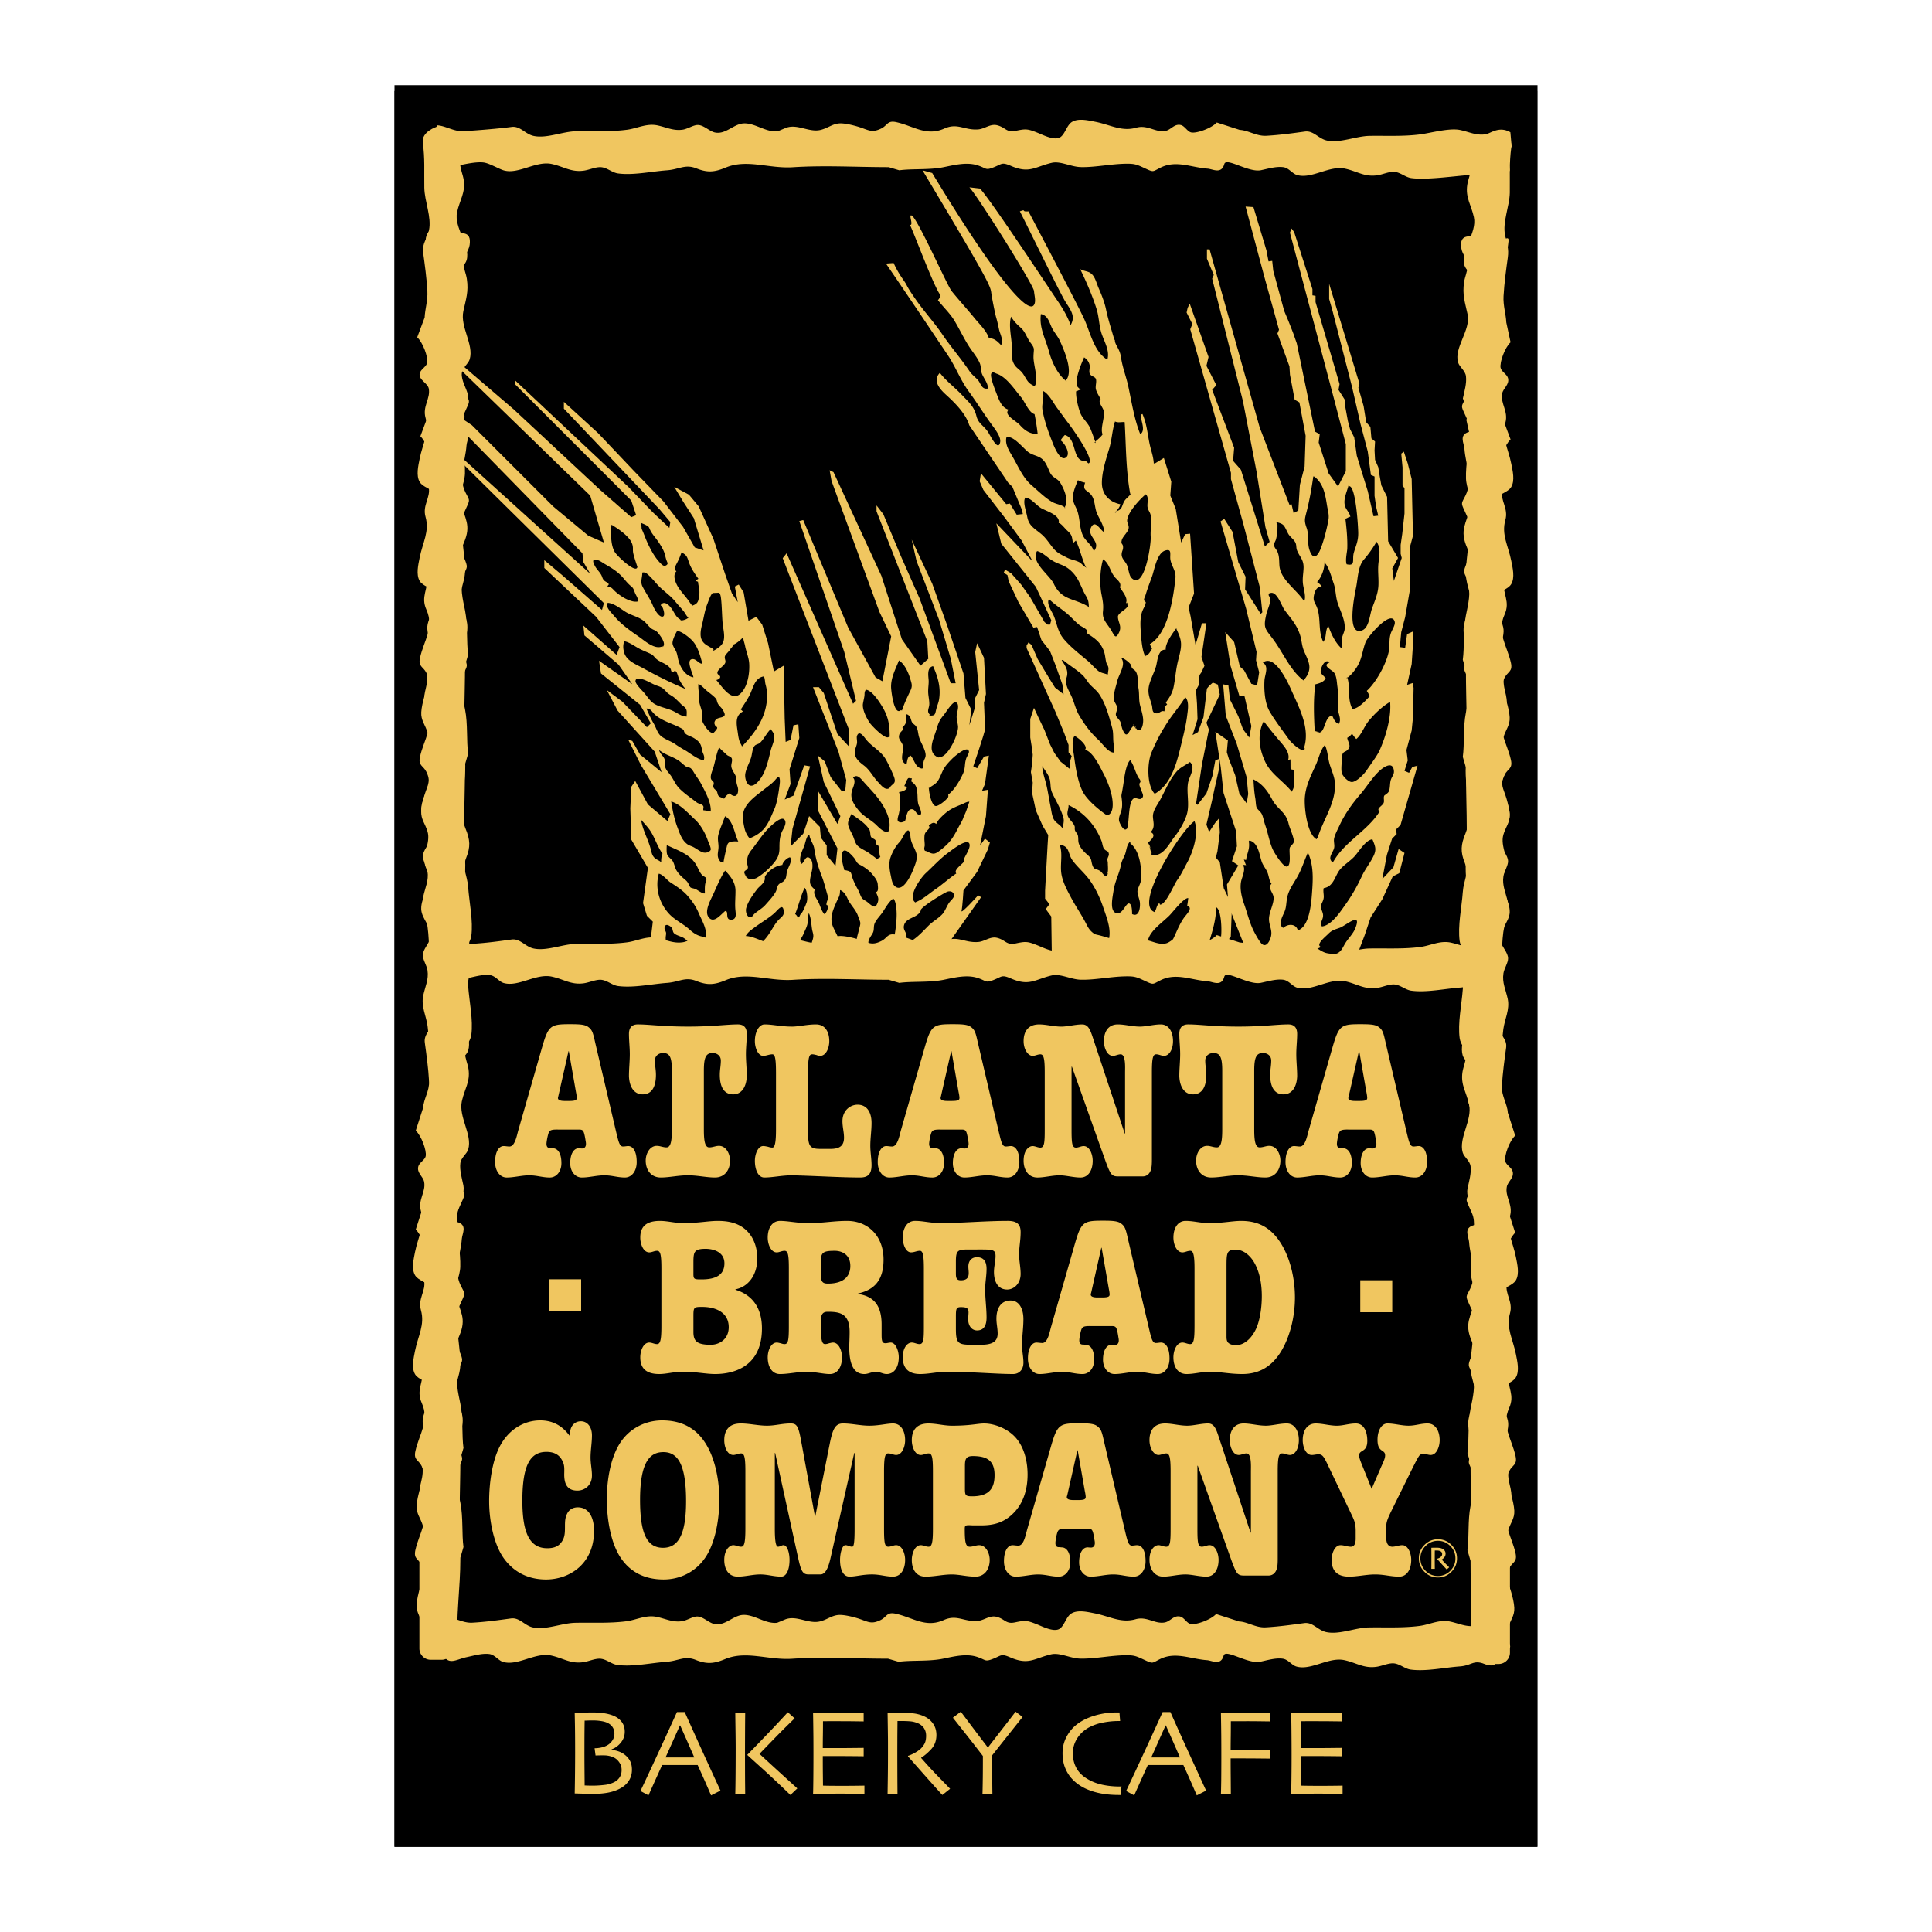
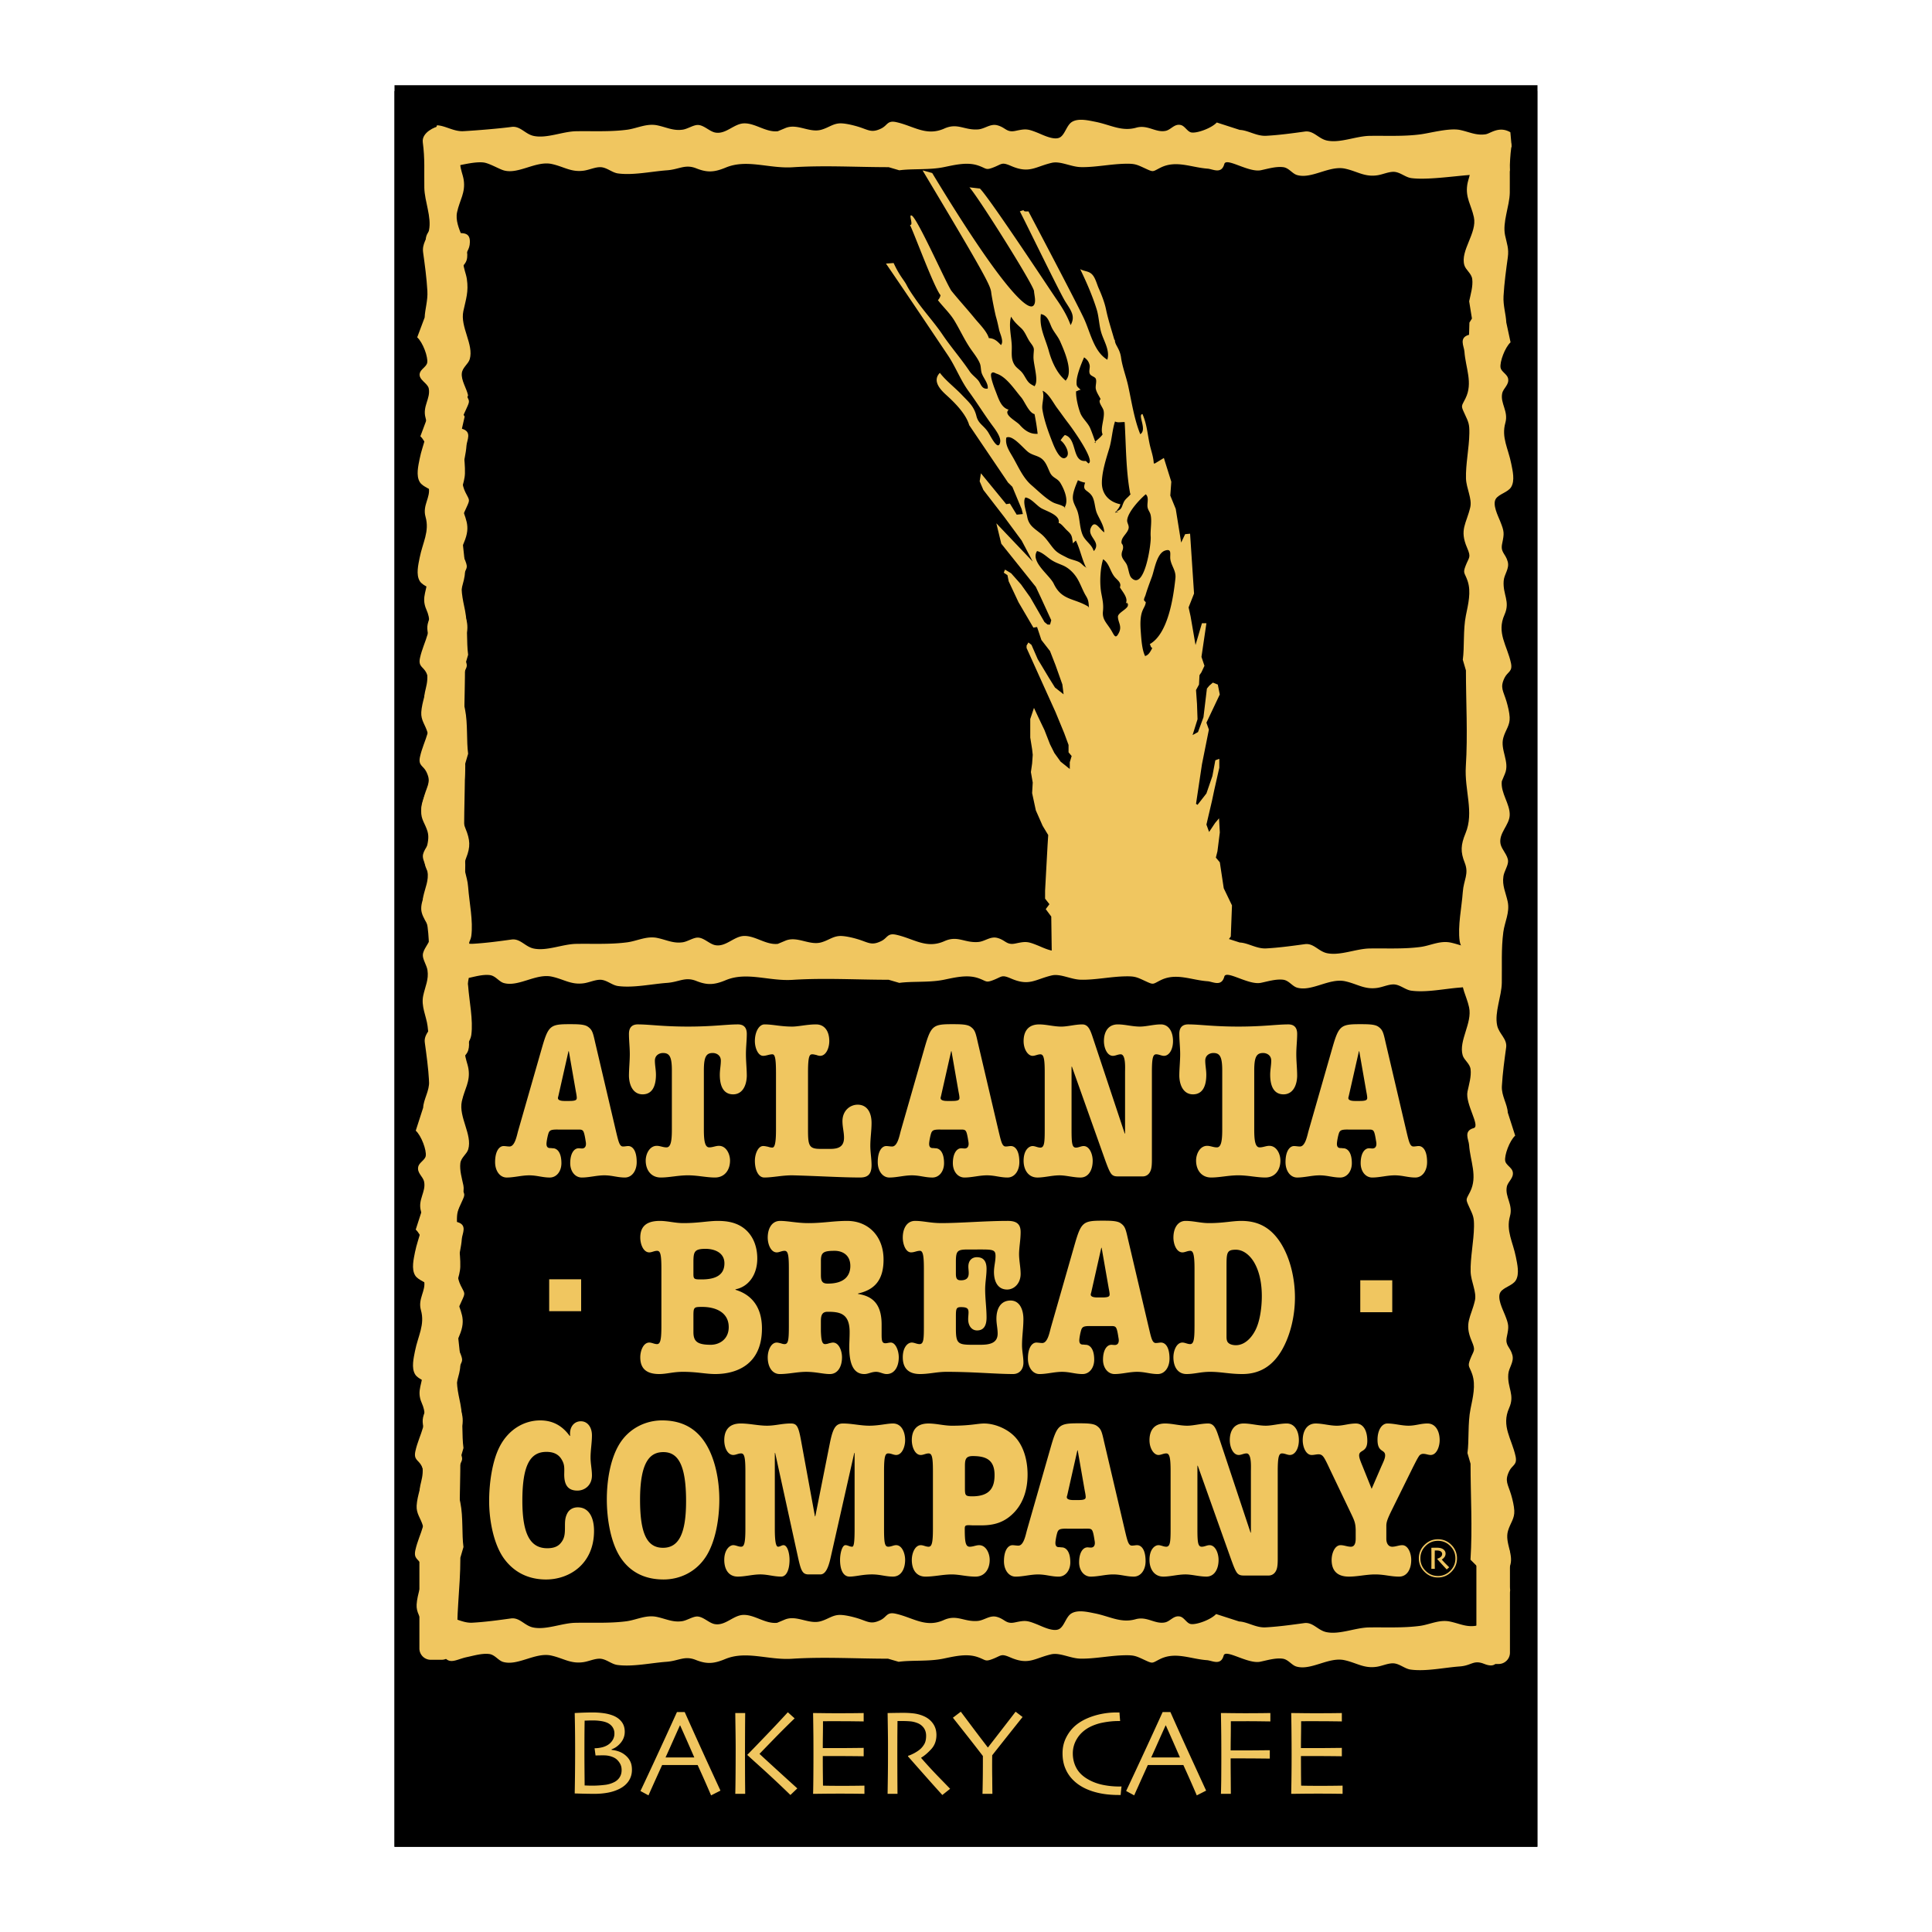
<svg xmlns="http://www.w3.org/2000/svg" viewBox="0 0 192.756 192.756">
  <title>Atlanta Bread Company - SVG vector logo - www.oklogos.com</title>
-   <path fill-rule="evenodd" clip-rule="evenodd" fill="#fff" d="M0 0h192.756v192.756H0V0z" />
  <path fill-rule="evenodd" clip-rule="evenodd" d="M153.396 8.504v175.748H39.36V8.504h114.036z" />
  <path d="M39.36 9.082H153.369v175.17H39.36V9.082z" />
  <path d="M44.183 14.926h103.452v149.59H44.183V14.926z" />
  <path d="M56.718 104.88h.035l.709 4.062c.032.154.083.44.083.592 0 .221-.137.309-.757.309h-.467c-.448 0-.655-.11-.655-.286 0-.088.034-.152.051-.245l1.001-4.432zm.589 7.816h.38c.257 0 .431 0 .533.218.085.178.156.591.191.812.018.133.051.243.051.396 0 .307-.156.461-.397.461-.137 0-.239-.021-.328-.021-.484 0-.846.548-.846 1.49 0 .814.482 1.429 1.157 1.429.741 0 1.482-.218 2.246-.218.777 0 1.312.218 2.055.218.69 0 1.175-.658 1.175-1.537 0-1.184-.434-1.603-.847-1.603-.155 0-.329.045-.519.045-.345 0-.45-.484-.674-1.405l-2.106-8.979c-.226-1.009-.293-1.272-.744-1.58-.362-.239-1.053-.239-1.865-.239-1.88 0-2.071.174-2.709 2.391l-2.366 8.254c-.14.506-.328 1.559-.865 1.559-.205 0-.396-.045-.586-.045-.416 0-.846.482-.846 1.603 0 .879.481 1.537 1.155 1.537.743 0 1.487-.218 2.246-.218.778 0 1.313.218 2.054.218.676 0 1.16-.614 1.16-1.429 0-1.161-.484-1.49-.847-1.49-.087 0-.155-.021-.294-.021-.225 0-.348-.132-.348-.418 0-.243.14-.965.243-1.165.104-.174.207-.282.95-.261h1.591v-.002zM67.033 106.812c0-1.361-.225-1.754-.883-1.754-.361 0-.811.217-.811.765 0 .463.105.922.105 1.406 0 1.12-.363 1.954-1.33 1.954-.864 0-1.33-.77-1.363-1.821 0-.725.084-1.471.084-2.195 0-.683-.084-1.361-.084-2.02 0-.682.36-.943.88-.943 1.174 0 2.483.218 5.006.218 2.507 0 3.818-.218 4.991-.218.52 0 .88.262.88.943 0 .658-.086 1.337-.086 2.02 0 .725.086 1.471.086 2.195-.033 1.052-.499 1.821-1.362 1.821-.969 0-1.33-.834-1.33-1.954 0-.484.103-.943.103-1.406 0-.548-.449-.765-.811-.765-.658 0-.883.393-.883 1.754v5.884c0 1.117.104 1.778.536 1.778.347 0 .641-.154.968-.154.725 0 1.107.812 1.107 1.471 0 .943-.537 1.689-1.504 1.689-.864 0-1.727-.218-2.695-.218-.983 0-1.847.218-2.711.218-.967 0-1.503-.746-1.503-1.689 0-.659.382-1.471 1.106-1.471.328 0 .622.154.967.154.433 0 .537-.661.537-1.778v-5.884zM77.42 106.965c0-1.447-.121-1.776-.362-1.776-.312 0-.604.152-.917.152-.519 0-.827-.81-.827-1.469 0-.944.429-1.668.964-1.668.847 0 1.59.218 2.765.218.622 0 1.483-.218 2.368-.218.896 0 1.327.724 1.327 1.668 0 .659-.309 1.469-.915 1.469-.12 0-.259-.042-.38-.087-.119-.021-.258-.065-.397-.065-.258 0-.43.11-.43 1.776v5.774c0 1.559.103 1.886 1.225 1.886h1.018c.849 0 1.349-.261 1.349-1.12 0-.548-.156-1.072-.156-1.644 0-1.054.759-1.646 1.519-1.646.899 0 1.384.725 1.384 1.821 0 .768-.123 1.515-.123 2.284 0 .636.123 1.294.123 1.93 0 .967-.433 1.23-1.141 1.23-1.863 0-4.214-.153-6.77-.218-1.056 0-1.918.218-2.796.218-.573 0-.933-.726-.933-1.668 0-.66.309-1.472.827-1.472.191 0 .329.045.468.067.137.042.274.087.449.087.242 0 .362-.481.362-1.778v-5.751h-.001zM94.896 104.88h.035l.707 4.062c.034.154.088.44.088.592 0 .221-.137.309-.76.309h-.469c-.448 0-.654-.11-.654-.286 0-.088.035-.152.051-.245l1.002-4.432zm.588 7.816h.38c.258 0 .432 0 .535.218.086.178.154.591.19.812.019.133.05.243.05.396 0 .307-.153.461-.395.461-.139 0-.241-.021-.329-.021-.483 0-.848.548-.848 1.49 0 .814.486 1.429 1.158 1.429.744 0 1.484-.218 2.246-.218.777 0 1.311.218 2.053.218.693 0 1.178-.658 1.178-1.537 0-1.184-.432-1.603-.848-1.603-.154 0-.33.045-.518.045-.344 0-.449-.484-.674-1.405l-2.105-8.979c-.225-1.009-.293-1.272-.743-1.58-.362-.239-1.055-.239-1.867-.239-1.882 0-2.071.174-2.71 2.391l-2.367 8.254c-.135.506-.328 1.559-.864 1.559-.207 0-.395-.045-.586-.045-.415 0-.846.482-.846 1.603 0 .879.485 1.537 1.158 1.537.741 0 1.485-.218 2.243-.218.776 0 1.312.218 2.056.218.674 0 1.158-.614 1.158-1.429 0-1.161-.484-1.49-.847-1.49-.086 0-.155-.021-.293-.021-.225 0-.347-.132-.347-.418 0-.243.138-.965.243-1.165.104-.174.209-.282.949-.261h1.59v-.002zM112.248 106.965c0-.416.084-1.776-.436-1.776-.275 0-.516.152-.777.152-.586 0-.896-.81-.896-1.469 0-.944.434-1.668 1.383-1.668.707 0 1.449.218 2.209.218.639 0 1.381-.218 2.09-.218.777 0 1.211.724 1.211 1.668 0 .834-.383 1.469-.902 1.469-.258 0-.5-.152-.773-.152-.314 0-.432.329-.432 1.776v8.673c0 .352 0 .832-.121 1.14-.156.418-.469.593-.797.593h-2.383c-.293 0-.568 0-.775-.284s-.414-.879-.555-1.253l-3.348-9.414h-.037v6.298c0 1.34.051 1.778.436 1.778.273 0 .516-.154.771-.154.59 0 .902.812.902 1.472 0 .942-.434 1.668-1.211 1.668-.709 0-1.449-.218-2.09-.218-.758 0-1.502.218-2.211.218-.912 0-1.381-.771-1.381-1.668 0-1.074.537-1.472.898-1.472.26 0 .5.154.775.154.398 0 .434-.526.434-1.778v-5.752c0-1.358-.105-1.776-.434-1.776-.275 0-.516.152-.775.152-.467 0-.898-.657-.898-1.469 0-.944.432-1.668 1.555-1.668.709 0 1.449.218 2.209.218.641 0 1.383-.218 2.092-.218.57 0 .777.525.984 1.117l3.248 9.771h.035v-6.128zM121.943 106.812c0-1.361-.227-1.754-.881-1.754-.363 0-.814.217-.814.765 0 .463.105.922.105 1.406 0 1.12-.361 1.954-1.33 1.954-.863 0-1.328-.77-1.363-1.821 0-.725.086-1.471.086-2.195 0-.683-.086-1.361-.086-2.02 0-.682.361-.943.879-.943 1.174 0 2.488.218 5.008.218 2.506 0 3.816-.218 4.992-.218.52 0 .879.262.879.943 0 .658-.086 1.337-.086 2.02 0 .725.086 1.471.086 2.195-.031 1.052-.5 1.821-1.361 1.821-.969 0-1.33-.834-1.33-1.954 0-.484.104-.943.104-1.406 0-.548-.447-.765-.811-.765-.658 0-.885.393-.885 1.754v5.884c0 1.117.105 1.778.539 1.778.346 0 .635-.154.965-.154.729 0 1.107.812 1.107 1.471 0 .943-.535 1.689-1.504 1.689-.863 0-1.727-.218-2.695-.218-.982 0-1.848.218-2.709.218-.969 0-1.504-.746-1.504-1.689 0-.659.379-1.471 1.105-1.471.328 0 .623.154.967.154.432 0 .537-.661.537-1.778v-5.884zM135.58 104.88h.033l.711 4.062c.031.154.084.44.084.592 0 .221-.139.309-.76.309h-.467c-.449 0-.656-.11-.656-.286 0-.088.035-.152.051-.245l1.004-4.432zm.588 7.816h.377c.262 0 .434 0 .537.218.086.178.154.591.189.812.02.133.053.243.053.396 0 .307-.156.461-.398.461-.139 0-.242-.021-.326-.021-.484 0-.846.548-.846 1.49 0 .814.482 1.429 1.154 1.429.742 0 1.486-.218 2.246-.218.775 0 1.312.218 2.055.218.691 0 1.172-.658 1.172-1.537 0-1.184-.428-1.603-.842-1.603-.156 0-.33.045-.52.045-.344 0-.451-.484-.674-1.405l-2.105-8.979c-.225-1.009-.295-1.272-.744-1.58-.361-.239-1.053-.239-1.865-.239-1.879 0-2.072.174-2.709 2.391l-2.367 8.254c-.139.506-.328 1.559-.863 1.559-.209 0-.396-.045-.588-.045-.414 0-.848.482-.848 1.603 0 .879.484 1.537 1.158 1.537.742 0 1.488-.218 2.246-.218.773 0 1.312.218 2.057.218.67 0 1.156-.614 1.156-1.429 0-1.161-.486-1.49-.848-1.49-.086 0-.154-.021-.293-.021-.225 0-.348-.132-.348-.418 0-.243.139-.965.244-1.165.104-.174.207-.282.947-.261h1.593v-.002zM69.183 125.936c0-1.054.087-1.339 1.225-1.339.725 0 1.868.285 1.868 1.447 0 1.121-.813 1.604-2.263 1.604-.709 0-.83 0-.83-.525v-1.187zm-3.196 6.386c0 1.339-.104 1.779-.432 1.779-.277 0-.519-.154-.777-.154-.588 0-.898.812-.898 1.47 0 .946.433 1.671 1.882 1.671.778 0 1.365-.221 2.386-.221 1.397 0 2.26.221 3.209.221 2.041 0 4.663-.879 4.663-4.545 0-2.087-.982-3.358-2.641-3.862v-.045c1.26-.242 2.175-1.406 2.175-3.074 0-1.359-.533-2.479-1.469-3.116-.741-.504-1.588-.636-2.485-.636-.933 0-1.917.22-3.417.22-.865 0-1.559-.22-2.351-.22-1.52 0-1.952.724-1.952 1.667 0 .66.311 1.474.898 1.474.258 0 .5-.156.777-.156.328 0 .432.351.432 1.779v5.748zm3.196-.987c0-.923.035-.944.881-.944 1.347 0 2.641.549 2.641 2.019 0 1.208-.931 1.759-1.794 1.759-1.365 0-1.728-.353-1.728-1.275v-1.559zM81.902 125.803c0-.853.256-1.009 1.381-1.009.69 0 1.555.351 1.555 1.514 0 .837-.451 1.757-2.245 1.757-.519 0-.69-.196-.69-.835v-1.427h-.001zm0 5.95c0-.724.276-.877.69-.877 1.209 0 2.176.175 2.176 2.017 0 .593-.036 1.077-.036 1.515 0 1.253.224 2.681 1.502 2.681.397 0 .707-.221 1.175-.221.381 0 .69.221 1.053.221.776 0 1.209-.725 1.209-1.671 0-.657-.313-1.47-.795-1.47-.188 0-.363.067-.535.067-.344 0-.382-.265-.382-.9v-.966c0-2.02-.879-2.832-2.348-3.051v-.046c1.54-.349 2.541-1.229 2.541-3.38 0-2.37-1.555-3.862-3.626-3.862-1.399 0-2.368.22-3.869.22-1.158 0-2.02-.22-2.832-.22-.794 0-1.229.724-1.229 1.667 0 .66.314 1.474.9 1.474.258 0 .502-.156.776-.156.347 0 .433.396.433 1.779v5.749c0 1.406-.069 1.779-.433 1.779-.139 0-.258-.045-.397-.087-.121-.023-.241-.067-.379-.067-.585 0-.9.812-.9 1.47 0 .946.434 1.671 1.209 1.671.881 0 1.744-.221 2.625-.221.967 0 1.692.221 2.366.221.778 0 1.21-.725 1.21-1.671 0-.657-.312-1.47-.897-1.47-.121 0-.259.044-.382.067a1.235 1.235 0 0 1-.397.087c-.293 0-.397-.307-.43-1.317v-1.032h.002zM92.176 126.573c0-1.274-.087-1.779-.396-1.779-.313 0-.554.156-.883.156-.535 0-.827-.813-.827-1.474 0-.943.43-1.667 1.225-1.667.847 0 1.503.22 2.624.22 1.953 0 4.372-.22 6.635-.22.965 0 1.275.395 1.275 1.12 0 .79-.156 1.536-.156 2.193 0 .66.156 1.316.156 1.976 0 .943-.641 1.559-1.348 1.559-.863 0-1.312-.7-1.312-1.757 0-.548.156-1.052.156-1.579 0-.592-.207-.659-1.381-.659H96.63c-1.122 0-1.261.11-1.261 1.253v1.162c0 .506.122.658.502.658.622 0 .778-.306.778-.723 0-.222-.036-.439-.036-.638 0-.636.381-.942.847-.942.621 0 .969.351.969 1.162 0 .682-.139 1.362-.139 2.041 0 .945.139 1.888.139 2.81 0 .812-.279 1.293-.949 1.293-.523 0-.885-.459-.885-1.116 0-.242.035-.462.035-.683 0-.395-.154-.527-.758-.527-.482 0-.502.177-.502.989v1.142c0 1.472.192 1.625 1.588 1.625h.867c.949 0 1.711-.177 1.711-1.119 0-.506-.123-.968-.123-1.472 0-1.054.449-1.823 1.416-1.823.863 0 1.279.835 1.277 1.868 0 .854-.139 1.732-.139 2.589 0 .593.139 1.142.141 1.735 0 .746-.467 1.142-1.021 1.142-1.76 0-3.938-.221-6.664-.221-.933 0-1.727.221-2.627.221-1.295 0-1.725-.725-1.725-1.671 0-.987.483-1.47.896-1.47.259 0 .5.154.777.154.414 0 .432-.526.432-1.779v-5.749zM109.877 124.489h.033l.711 4.06c.031.154.086.438.086.593 0 .219-.137.305-.76.305h-.465c-.451 0-.658-.107-.658-.282 0-.089.033-.154.053-.243l1-4.433zm.588 7.813h.379c.258 0 .432 0 .535.219.088.176.156.594.191.812.016.133.051.243.051.396 0 .307-.154.461-.395.461-.141 0-.244-.021-.332-.021-.48 0-.846.549-.846 1.492 0 .811.486 1.428 1.156 1.428.744 0 1.488-.221 2.248-.221.775 0 1.312.221 2.057.221.689 0 1.174-.66 1.174-1.539 0-1.185-.434-1.602-.85-1.602-.154 0-.324.044-.518.044-.346 0-.451-.482-.67-1.404l-2.109-8.979c-.227-1.01-.293-1.272-.744-1.579-.361-.242-1.055-.242-1.863-.242-1.883 0-2.074.177-2.713 2.394l-2.365 8.252c-.139.505-.326 1.559-.863 1.559-.207 0-.398-.044-.588-.044-.414 0-.844.482-.844 1.602 0 .879.482 1.539 1.154 1.539.744 0 1.486-.221 2.246-.221.777 0 1.314.221 2.055.221.674 0 1.158-.617 1.158-1.428 0-1.163-.484-1.492-.848-1.492-.086 0-.156-.022-.293-.022-.225 0-.346-.131-.346-.417 0-.243.139-.968.24-1.164.105-.177.209-.285.953-.263h1.59v-.002zM122.371 126.155c0-1.229.086-1.47.932-1.47.725 0 1.385.526 1.814 1.25.57.965.775 2.193.775 3.381 0 1.074-.172 2.502-.654 3.422-.432.837-1.121 1.473-1.936 1.473-.205 0-.516-.043-.705-.196-.209-.153-.227-.417-.227-.683v-7.177h.001zm-3.195 6.167c0 1.253-.066 1.779-.432 1.779-.275 0-.518-.154-.775-.154-.588 0-.898.812-.898 1.47 0 .946.432 1.671 1.311 1.671.795 0 1.418-.221 2.35-.221 1.105 0 1.936.221 3.213.221 1.656 0 3.006-.725 3.988-2.46.828-1.472 1.264-3.379 1.264-5.182 0-1.886-.469-3.905-1.4-5.396-1.037-1.647-2.35-2.24-3.957-2.24-.93 0-1.762.22-3.211.22-.863 0-1.518-.22-2.35-.22-.775 0-1.207.724-1.207 1.667 0 .66.311 1.474.898 1.474.258 0 .5-.156.775-.156.26 0 .432.221.432 1.779v5.748h-.001zM49.854 144.326c.88-1.708 2.434-2.612 4.041-2.612 1.174 0 2.16.462 2.953 1.561l.035-.045c-.088-.834.379-1.429 1.07-1.429.655 0 1.105.573 1.105 1.407 0 .747-.139 1.47-.139 2.217 0 .592.139 1.185.139 1.777 0 1.01-.743 1.515-1.449 1.515-.935 0-1.349-.548-1.314-1.733.016-.639.016-.944-.309-1.449-.363-.549-.934-.681-1.47-.681-1.604 0-2.4 1.295-2.4 4.873 0 3.356.797 4.741 2.49 4.741.464 0 .983-.089 1.327-.504.417-.483.433-.967.433-1.624 0-.507 0-.901.226-1.342.222-.438.638-.612 1.05-.612 1.123 0 1.625 1.032 1.625 2.348 0 3.315-2.471 4.852-4.784 4.852-1.569 0-3.09-.572-4.196-2.085-1.036-1.427-1.484-3.82-1.484-5.729-.003-1.738.29-3.974 1.051-5.446zM66.154 154.424c-1.571 0-2.295-1.341-2.295-4.786 0-3.928 1.069-4.761 2.33-4.761 1.503 0 2.261 1.36 2.261 4.894 0 3.226-.724 4.653-2.296 4.653zm-.103-12.71c-1.605 0-3.315.769-4.3 2.438-.88 1.493-1.208 3.621-1.208 5.443 0 1.933.379 4.304 1.364 5.796 1.089 1.646 2.676 2.194 4.301 2.194 1.64 0 3.333-.77 4.333-2.459.88-1.492 1.226-3.664 1.226-5.511 0-1.974-.429-4.19-1.45-5.726-1.089-1.647-2.642-2.175-4.266-2.175zM81.308 151.284h.035l1.45-7.286c.293-1.449.554-1.977 1.312-1.977.88 0 1.743.221 2.624.221.967 0 1.763-.221 2.368-.221.776 0 1.208.726 1.208 1.668 0 .661-.311 1.474-.899 1.474-.258 0-.5-.156-.776-.156-.293 0-.429.22-.429 1.778v5.751c0 1.469.085 1.78.429 1.78.276 0 .519-.155.776-.155.589 0 .899.812.899 1.47 0 .944-.432 1.667-1.209 1.667-.741 0-1.278-.218-2.089-.218-.967 0-1.638.218-2.243.218-.658 0-.951-.723-.951-1.667 0-.658.208-1.47.535-1.47.242 0 .416.155.674.155.173 0 .242-.441.242-1.78v-7.572h-.035l-2.348 10.405c-.241 1.097-.536 1.711-1.037 1.711H80.67c-.621 0-.76-.396-1.053-1.711l-2.278-10.405h-.035v7.572c0 1.316.121 1.78.328 1.78.188 0 .363-.155.535-.155.399 0 .605.812.605 1.47 0 .944-.293 1.667-.828 1.667-.745 0-1.349-.218-2.09-.218-.76 0-1.502.218-2.246.218-.916 0-1.348-.723-1.348-1.667 0-.988.519-1.47.898-1.47.258 0 .501.155.776.155.277 0 .433-.221.433-1.78v-5.751c0-1.469-.121-1.778-.433-1.778-.274 0-.518.156-.776.156-.55 0-.898-.704-.898-1.474 0-.942.432-1.668 1.642-1.668.88 0 1.744.221 2.624.221.829 0 1.484-.221 2.366-.221.587 0 .761.242 1.019 1.647l1.397 7.616zM96.271 146.302c0-.657.055-1.03.776-1.03 1.297 0 2.18.352 2.18 1.888 0 1.163-.383 2.128-2.23 2.128-.726 0-.726-.11-.726-.922v-2.064zm1.643 5.883c1.26 0 2.348-.286 3.334-1.36.861-.943 1.273-2.239 1.273-3.71 0-1.426-.393-2.854-1.273-3.775-.797-.833-2.057-1.317-3.059-1.317-.658 0-1.348.221-3.214.221-.792 0-1.553-.221-2.346-.221-1.228 0-1.658.726-1.658 1.668 0 .661.311 1.474.896 1.474.261 0 .503-.156.778-.156.345 0 .433.396.433 1.778v5.751c0 1.362-.103 1.78-.433 1.78-.275 0-.518-.155-.778-.155-.585 0-.896.812-.896 1.47 0 .944.431 1.667 1.366 1.667.878 0 1.742-.218 2.622-.218.76 0 1.486.218 2.367.218.896 0 1.416-.723 1.416-1.667 0-.658-.363-1.47-1.053-1.47-.311 0-.605.155-.934.155-.414 0-.501-.441-.501-1.78 0-.373.071-.396.777-.352h.883v-.001zM107.49 144.7h.033l.709 4.062c.033.152.088.438.088.594 0 .218-.139.305-.76.305h-.467c-.449 0-.658-.108-.658-.284 0-.089.037-.153.055-.241l1-4.436zm.588 7.815h.379c.26 0 .432 0 .535.219.088.176.156.594.191.811.016.135.051.243.051.397 0 .307-.154.46-.396.46-.139 0-.242-.022-.33-.022-.482 0-.844.549-.844 1.493 0 .812.482 1.426 1.158 1.426.74 0 1.484-.218 2.242-.218.777 0 1.312.218 2.057.218.689 0 1.174-.655 1.174-1.534 0-1.185-.432-1.603-.848-1.603-.154 0-.326.044-.516.044-.348 0-.451-.483-.674-1.404l-2.107-8.98c-.225-1.008-.293-1.271-.742-1.578-.365-.241-1.055-.241-1.865-.241-1.883 0-2.074.175-2.713 2.393l-2.365 8.253c-.139.506-.328 1.559-.863 1.559-.207 0-.398-.044-.586-.044-.416 0-.85.481-.85 1.603 0 .879.486 1.534 1.158 1.534.742 0 1.488-.218 2.246-.218.777 0 1.312.218 2.055.218.674 0 1.16-.613 1.16-1.426 0-1.163-.486-1.493-.85-1.493-.084 0-.154-.021-.293-.021-.223 0-.344-.132-.344-.417 0-.241.135-.966.24-1.164.104-.176.209-.283.951-.263h1.589v-.002zM124.803 146.785c0-.417.086-1.778-.434-1.778-.275 0-.514.156-.777.156-.584 0-.896-.812-.896-1.474 0-.942.432-1.668 1.383-1.668.707 0 1.451.221 2.211.221.637 0 1.379-.221 2.09-.221.775 0 1.209.726 1.209 1.668 0 .835-.379 1.474-.898 1.474-.26 0-.502-.156-.779-.156-.311 0-.432.331-.432 1.778v8.671c0 .352 0 .834-.119 1.141-.154.416-.467.594-.795.594h-2.383c-.295 0-.57 0-.779-.287-.207-.284-.41-.878-.551-1.252l-3.35-9.414h-.037v6.299c0 1.339.051 1.78.434 1.78.277 0 .518-.155.775-.155.59 0 .902.812.902 1.47 0 .944-.434 1.667-1.211 1.667-.709 0-1.451-.218-2.09-.218-.76 0-1.504.218-2.211.218-.914 0-1.381-.769-1.381-1.667 0-1.073.537-1.47.898-1.47.256 0 .5.155.775.155.398 0 .434-.529.434-1.78v-5.751c0-1.36-.105-1.778-.434-1.778-.275 0-.52.156-.775.156-.465 0-.898-.659-.898-1.474 0-.942.434-1.668 1.555-1.668.707 0 1.449.221 2.209.221.641 0 1.383-.221 2.092-.221.568 0 .777.527.982 1.121l3.246 9.767h.035v-6.125zM136.85 148.54l.949-2.195c.225-.504.396-.833.396-1.141 0-.637-.76-.24-.76-1.558 0-.988.447-1.625.984-1.625.691 0 1.398.221 2.109.221.705 0 1.207-.221 1.896-.221.777 0 1.211.726 1.211 1.668 0 .661-.312 1.474-.9 1.474-.24 0-.465-.111-.709-.111a.494.494 0 0 0-.465.242c-.189.284-.398.723-.57 1.051l-2.125 4.304c-.432.879-.551 1.208-.551 1.582v1.294c0 .48.225.792.588.792.346 0 .672-.155 1-.155.586 0 .896.812.896 1.47 0 .944-.428 1.667-1.207 1.667-.863 0-1.451-.218-2.4-.218-.881 0-1.744.218-2.607.218-1.295 0-1.727-.723-1.727-1.667 0-.658.312-1.47.896-1.47.346 0 .676.155 1.02.155.295 0 .484-.221.484-.814v-.855c-.02-.748-.139-.967-.57-1.865l-2.004-4.193c-.135-.286-.432-.943-.621-1.208-.139-.197-.293-.286-.502-.286-.24 0-.447.069-.691.069-.588 0-.896-.812-.896-1.474 0-.942.432-1.668 1.295-1.668.691 0 1.398.221 2.107.221.639 0 1.209-.221 1.9-.221.793 0 1.141.791 1.141 1.734 0 1.186-.814.856-.814 1.448 0 .242.123.551.365 1.141l.882 2.194zM148.1 166.013c-1.109-.441-1.25.16-2.459.248-1.559.113-3.385.521-4.902.314-.613-.084-1.141-.634-1.793-.626-.52.006-1.061.267-1.59.346-1.283.191-2.01-.399-3.225-.661-1.574-.34-3.324 1.061-4.789.637-.484-.141-.816-.721-1.391-.787-.713-.088-1.521.162-2.211.305-1.242.261-3.467-1.314-3.656-.612-.287 1.044-1.139.496-1.672.458-1.633-.115-3.133-.872-4.682-.106-.814.406-.668.489-1.541.085-.842-.392-1.021-.48-1.918-.469-1.506.019-3.111.377-4.531.335-.98-.034-2.016-.627-2.873-.426-1.654.389-2.223 1.099-4.035.32-.992-.429-.889-.204-1.805.146-.771.295-.656.091-1.496-.196-1.103-.378-2.334-.061-3.464.168-1.419.286-3.16.13-4.406.306l-1.064-.31c-3.193 0-6.385-.198-9.571.006-2.388.153-4.57-.842-6.676.031-1.169.486-1.859.513-2.95.079-1.112-.44-1.701.108-2.907.193-1.557.113-3.385.522-4.903.315-.616-.084-1.14-.633-1.792-.624-.521.005-1.062.266-1.591.344-1.281.192-2.011-.398-3.224-.661-1.574-.34-3.323 1.062-4.788.639-.484-.14-.817-.722-1.391-.79-.715-.085-1.521.162-2.212.307-1.243.257-2.033 1.078-2.649-.885.526-.889.166-2.129.535-3.132.844.038 1.673.638 2.634.587 1.3-.069 2.696-.263 3.86-.424.876-.123 1.353.719 2.208.898 1.308.275 2.888-.444 4.241-.464 1.695-.032 3.395.066 5.077-.153 1-.134 1.951-.662 3.022-.438.919.192 1.6.571 2.542.428.478-.072 1.053-.468 1.494-.466.604.005 1.16.644 1.735.755 1.064.206 1.86-.88 2.861-.914 1.134-.04 2.201.917 3.381.788l.748-.313c1.195-.512 2.403.512 3.62.152.785-.228 1.209-.668 2.022-.622.465.023 1.078.165 1.567.31 1.084.324 1.373.687 2.373.195.623-.306.595-.826 1.486-.632 1.743.382 2.994 1.448 4.806.638 1.328-.592 1.989.189 3.368.088.676-.051 1.211-.598 1.92-.41.83.221.91.746 1.809.556 1.033-.215 1.189-.215 2.219.197.547.219 1.68.806 2.248.436.482-.313.646-1.206 1.168-1.525.648-.399 1.66-.145 2.326-.015 1.516.3 2.617 1.004 4.084.589 1.148-.323 1.92.517 2.926.318.543-.105.875-.733 1.518-.586.408.093.662.68 1.062.745.572.098 2.018-.437 2.527-.995l2.295.74c.844.038 1.676.641 2.637.589 1.301-.07 2.695-.266 3.857-.425.877-.122 1.352.719 2.209.898 1.311.276 2.887-.443 4.24-.466 1.695-.027 3.396.067 5.076-.152 1.004-.133 1.953-.661 3.023-.435.918.191 1.602.567 2.543.427.479-.071 1.016-.861 2.158-.203l.125 1.422-.381.583.203 1.775c.001-.001-.124.658-1.215.227zM61.836 177.3a1.358 1.358 0 0 1-.519.484 2.74 2.74 0 0 1-.999.297 10.392 10.392 0 0 1-1.668.066c-.135-.004-.243-.009-.321-.012 0-.049-.002-.421-.009-1.112-.006-.69-.012-1.382-.012-2.071l.002-1.426c.003-.655.009-1.273.019-1.858.044 0 .145-.002.304-.01.158-.006.33-.009.521-.009.293 0 .566.021.823.063.257.04.473.104.649.188.21.104.375.245.493.423a1.1 1.1 0 0 1 .181.633 1.2 1.2 0 0 1-.163.627c-.11.186-.25.34-.418.459-.178.124-.38.217-.608.278a3.239 3.239 0 0 1-.79.104l.096.721a20.47 20.47 0 0 1 .821-.013c.282 0 .542.042.782.126.239.083.426.192.562.329.146.146.255.303.329.463.072.161.108.343.108.548.001.268-.061.504-.183.702zm1.078-1.49a1.721 1.721 0 0 0-.392-.572 2.11 2.11 0 0 0-.688-.456 2.838 2.838 0 0 0-.813-.194v-.061c.341-.114.645-.332.91-.65.266-.32.4-.686.4-1.1 0-.394-.104-.724-.312-.993-.208-.272-.496-.478-.86-.623a4.176 4.176 0 0 0-.883-.228 7.659 7.659 0 0 0-1.145-.08c-.366 0-.74.009-1.128.024-.387.019-.607.028-.664.035l.021 1.074c.013.688.02 1.622.02 2.802a224.367 224.367 0 0 1-.041 4.143c.048.005.282.009.7.021.418.012.826.018 1.226.018a7.29 7.29 0 0 0 1.429-.124c.417-.081.8-.213 1.147-.392.394-.205.693-.47.898-.79.207-.321.309-.683.309-1.083 0-.305-.043-.562-.134-.771zM69.27 175.34h-2.869c.188-.408.424-.934.708-1.574.285-.64.527-1.182.729-1.621l.023.001c.259.58.505 1.135.74 1.665.234.534.459 1.043.669 1.529zm1.402.686a579.526 579.526 0 0 1-2.358-5.213h-.774c-.815 1.792-1.598 3.502-2.353 5.126s-1.186 2.543-1.29 2.749l.804.436c.023-.057.151-.346.379-.856.232-.516.557-1.237.982-2.171h3.542a128.907 128.907 0 0 1 1.34 3.028l.936-.475c-.032-.069-.435-.942-1.208-2.624zM74.348 178.97h-.989c.007-.239.018-.77.025-1.588.008-.82.014-1.805.014-2.957 0-.467-.005-1.012-.014-1.629-.008-.618-.019-1.245-.025-1.884h.989c-.007.613-.012 1.307-.015 2.079a518.51 518.51 0 0 0 .002 4.679l.013 1.3zm5.2-.541l-.688.657a111.75 111.75 0 0 0-2.77-2.604 301.684 301.684 0 0 1-1.529-1.384v-.022c.247-.248.781-.798 1.594-1.645a133.98 133.98 0 0 0 2.447-2.599l.679.61a85.791 85.791 0 0 0-2.121 2.113l-1.369 1.41-.016.016c.091.09.49.456 1.19 1.099a664.89 664.89 0 0 0 2.583 2.349zM86.247 178.97l-.8-.01a158.266 158.266 0 0 0-3.252 0c-.423.007-.782.01-1.075.01.011-.233.019-.739.027-1.516a266.016 266.016 0 0 0 .006-4.217c-.009-.75-.016-1.524-.033-2.325.285 0 .643.002 1.071.01.426.003.868.009 1.321.009.766 0 1.391-.006 1.874-.009.481-.008.742-.01.783-.01v.835c-.041 0-.294-.005-.756-.01-.465-.007-1.04-.012-1.73-.012H82.11c0 .461-.003.922-.01 1.382-.008.458-.01.892-.01 1.299h1.3c.705 0 1.335-.002 1.892-.011.557-.003.852-.009.888-.009v.837c-.032 0-.365-.006-.992-.012-.632-.005-1.206-.009-1.726-.009H82.09c0 .766.002 1.372.008 1.821l.012 1.13c.238.008.525.013.861.016a123.344 123.344 0 0 0 3.275-.016v.817h.001zM94.794 178.468l-.775.618c-.087-.09-.402-.437-.94-1.039-.537-.602-1.367-1.54-2.488-2.813l.005-.056c.154-.04.355-.128.61-.26.253-.137.465-.279.638-.435a2.02 2.02 0 0 0 .39-.503c.108-.199.165-.469.165-.805 0-.308-.082-.572-.243-.796a1.409 1.409 0 0 0-.672-.486 2.485 2.485 0 0 0-.733-.159 9.005 9.005 0 0 0-.708-.026h-.499c-.007.762-.015 1.434-.015 2.015-.002.581-.002.994-.002 1.234 0 .55.002 1.296.005 2.237.005.944.01 1.536.012 1.775h-.988c.002-.239.011-.705.02-1.399.012-.691.019-1.553.019-2.585v-1.112c0-.543-.017-1.529-.038-2.961.038 0 .239-.006.599-.011.363-.006.694-.01 1-.01.349 0 .688.021 1.016.059.33.043.649.126.964.26.397.168.712.415.944.742.232.324.348.708.348 1.15 0 .566-.175 1.041-.526 1.419-.352.381-.683.66-.996.844v.029a46.682 46.682 0 0 0 1.825 1.979c.66.679 1.015 1.044 1.063 1.095zM102.023 171.306a907.58 907.58 0 0 0-3.031 3.82c-.01.724-.01 1.49.004 2.287.004.798.012 1.317.016 1.557h-.99c.01-.239.02-.768.031-1.579.01-.812.01-1.543.01-2.194a185.213 185.213 0 0 0-1.824-2.342 391.812 391.812 0 0 0-1.168-1.478l.788-.6c.051.067.367.485.947 1.261.579.775 1.165 1.543 1.75 2.307h.012a699.26 699.26 0 0 0 1.779-2.297c.623-.805.947-1.229.98-1.271l.696.529zM111.895 178.232a28.083 28.083 0 0 0-.086.854h-.209c-.977 0-1.848-.122-2.611-.37-.762-.246-1.387-.602-1.873-1.074a3.495 3.495 0 0 1-.809-1.166c-.199-.451-.297-.969-.297-1.55 0-.521.098-.997.293-1.429.197-.432.453-.807.768-1.129.461-.465 1.08-.834 1.857-1.107a7.524 7.524 0 0 1 2.494-.408h.269c.004.071.01.186.023.343l.043.513h-.206c-.498 0-1.018.056-1.557.163a4.826 4.826 0 0 0-1.385.497c-.506.29-.893.66-1.162 1.11a2.75 2.75 0 0 0-.412 1.458c0 .542.123 1.033.367 1.477s.631.815 1.162 1.115c.43.25.916.431 1.447.543a7.993 7.993 0 0 0 1.596.168h.117c.051-.001.11-.005.171-.008zM117.725 175.34h-2.867c.186-.408.424-.934.707-1.574.285-.64.527-1.182.729-1.621l.023.001a320.383 320.383 0 0 1 1.408 3.194zm1.406.686a417.551 417.551 0 0 1-2.359-5.213h-.775a641.63 641.63 0 0 1-3.642 7.875l.805.436c.023-.057.15-.346.381-.856.229-.516.555-1.237.977-2.171h3.545a128.907 128.907 0 0 1 1.34 3.028l.934-.475c-.034-.069-.437-.942-1.206-2.624zM126.746 171.747l-.787-.01a110.99 110.99 0 0 0-1.686-.012h-1.471c0 .461-.002.96-.008 1.497a96.662 96.662 0 0 0-.012 1.416h1.074c.654 0 1.277-.003 1.857-.01l.975-.009v.836l-1.111-.011c-.664-.006-1.258-.008-1.781-.008h-1.014c0 .708.004 1.378.01 2.011l.01 1.521h-.99c.012-.239.018-.67.029-1.288a272.667 272.667 0 0 0 .004-4.461 285.34 285.34 0 0 0-.033-2.309c.293 0 .652.002 1.072.01.426.003.871.009 1.34.009.705 0 1.285-.006 1.742-.009.455-.008.717-.01.779-.01v.837h.001zM133.951 178.97l-.801-.01a157.786 157.786 0 0 0-3.248 0c-.424.007-.785.01-1.078.01a188.047 188.047 0 0 0 .031-5.733c-.004-.75-.016-1.524-.031-2.325.287 0 .643.002 1.07.01.43.003.867.009 1.322.009.768 0 1.395-.006 1.875-.009.48-.008.744-.01.785-.01v.835c-.041 0-.293-.005-.758-.01-.463-.007-1.041-.012-1.732-.012H129.815c0 .461-.004.922-.01 1.382-.006.458-.01.892-.01 1.299h1.299c.705 0 1.338-.002 1.893-.011.553-.003.85-.009.889-.009v.837c-.035 0-.363-.006-.994-.012a223.32 223.32 0 0 0-1.727-.009h-1.359c0 .766.004 1.372.006 1.821.004.45.01.827.014 1.13.234.008.521.013.859.016a123.344 123.344 0 0 0 3.276-.016v.817zM149.422 17.207c-1.109-.44-1.564.16-2.77.249-1.562.113-4.33.521-5.852.312-.611-.083-1.137-.633-1.791-.625-.518.006-1.059.265-1.59.345-1.281.191-2.01-.4-3.221-.661-1.576-.34-3.328 1.062-4.789.637-.486-.139-.816-.72-1.391-.787-.713-.086-1.523.161-2.215.306-1.242.256-3.463-1.317-3.654-.616-.287 1.044-1.141.498-1.672.459-1.633-.119-3.131-.872-4.68-.105-.816.405-.67.488-1.541.083-.846-.391-1.023-.479-1.92-.468-1.508.019-3.111.376-4.531.335-.977-.032-2.018-.626-2.871-.426-1.658.388-2.223 1.098-4.037.321-.992-.429-.891-.203-1.807.146-.77.296-.656.089-1.496-.197-1.1-.378-2.335-.061-3.461.167-1.421.288-3.162.132-4.409.309l-1.064-.313c-3.194 0-6.384-.196-9.57.009-2.386.15-4.571-.844-6.677.029-1.169.485-1.857.512-2.95.079-1.111-.44-1.698.106-2.906.195-1.56.113-3.386.52-4.905.313-.612-.084-1.137-.633-1.789-.625-.521.005-1.062.266-1.594.345-1.28.19-2.007-.399-3.223-.661-1.576-.34-3.325 1.062-4.789.637-.484-.14-1.443-.72-2.017-.788-.715-.089-1.837.162-2.527.306-1.241.26-2.034 1.077-2.649-.883.528-.892.166-2.132.535-3.134.844.037 1.673.639 2.636.588 1.298-.071 3.637-.266 4.799-.425.877-.122 1.354.718 2.211.899 1.308.276 2.888-.446 4.237-.468 1.695-.028 3.398.07 5.078-.15 1.005-.133 1.953-.661 3.026-.437.916.192 1.598.57 2.541.427.477-.072 1.051-.468 1.493-.466.606.005 1.159.644 1.734.755 1.064.206 1.862-.88 2.863-.914 1.133-.04 2.201.917 3.384.784l.744-.31c1.196-.512 2.405.512 3.62.154.786-.229 1.209-.671 2.023-.627.467.025 1.081.17 1.566.312 1.085.322 1.374.684 2.374.195.625-.307.592-.826 1.488-.632 1.743.382 2.992 1.449 4.806.637 1.328-.591 1.987.19 3.362.089.68-.051 1.213-.598 1.922-.41.832.22.912.746 1.809.556 1.033-.216 1.189-.216 2.219.195.547.222 1.68.805 2.25.436.48-.31.646-1.206 1.164-1.524.652-.398 1.664-.144 2.328-.015 1.518.299 2.617 1.003 4.084.59 1.15-.326 1.922.516 2.928.318.543-.106.873-.733 1.514-.585.412.091.666.679 1.066.744.572.097 2.018-.436 2.529-.995l2.293.74c.844.036 1.676.64 2.639.587 1.295-.069 2.693-.262 3.854-.423.879-.122 1.354.717 2.211.898 1.309.275 2.891-.443 4.238-.467 1.697-.027 3.396.07 5.078-.15 1.004-.133 2.893-.662 3.965-.437.918.193 1.6.57 2.543.428.477-.07 1.33-.861 2.471-.202l.127 1.42-.381.581.203 1.777c.001.006-.126.669-1.216.234z" fill="#f0c660" />
  <path d="M45.939 155.107c-.206-3.187-.008-6.378-.008-9.57l.31-1.066c-.176-1.246-.02-2.985-.308-4.406-.228-1.129-.545-2.361-.168-3.463.286-.84.493-.725.197-1.494-.349-.918-.574-.814-.146-1.81.781-1.811.069-2.379-.32-4.033-.199-.855.396-1.895.427-2.873.043-1.42-.317-3.023-.334-4.531-.011-.896.075-1.075.466-1.917.406-.875.322-.729-.081-1.544-.768-1.548-.013-3.048.103-4.678.04-.534.588-1.387-.459-1.672-.7-.193.875-2.416.615-3.659-.144-.69-.389-1.497-.304-2.21.066-.574.647-.907.788-1.392.425-1.466-.976-3.215-.64-4.788.263-1.214.856-1.941.664-3.226-.081-.529-.34-1.068-.347-1.589-.007-.653.543-1.177.627-1.789.204-1.522-.202-3.349-.315-4.906-.086-1.208-.634-1.798-.193-2.907.433-1.091.406-1.78-.081-2.95-.873-2.105.125-4.289-.028-6.674-.207-3.188-.01-6.379-.01-9.573l.312-1.062c-.177-1.248-.021-2.988-.307-4.409-.228-1.126-.547-2.36-.168-3.463.287-.839.492-.726.198-1.493-.352-.917-.577-.815-.147-1.81.778-1.811.069-2.38-.319-4.034-.2-.855.395-1.893.425-2.874.042-1.417-.315-3.022-.336-4.529-.009-.898.078-1.075.47-1.918.403-.875.322-.729-.083-1.543-.766-1.546-.325-3.048-.209-4.679.037-.532.587-1.386-.46-1.67l.278-1.215-.252-.408.274-1.719c-.142-.69-.389-1.498-.305-2.211.069-.575.649-.907.79-1.392.421-1.466-1.291-3.214-.952-4.787.261-1.216.854-1.942.661-3.224-.081-.532-.339-1.071-.347-1.593-.008-.651.543-1.177.626-1.789.21-1.521-.58-1.125-1.531-1.163l-1.293-.778c-.239 0-1.668.566-1.537 1.57.223 1.681.126 2.844.153 4.539.024 1.351.742 2.93.466 4.239-.18.856-.706 1.332-.586 2.209.16 1.162.354 2.56.426 3.858.051.963-.236 1.792-.273 2.636l-.742 1.979c.562.509 1.095 1.956.998 2.528-.065.399-.654.652-.745 1.063-.148.643.793.972.899 1.514.196 1.006-.645 1.779-.319 2.93.415 1.464-.289 2.562-.589 4.083-.129.665-.384 1.68.014 2.326.32.521 1.212.688 1.525 1.167.369.568-.216 1.702-.437 2.249-.411 1.03-.411 1.186-.194 2.22.191.897-.335.975-.556 1.807-.188.708.358 1.244.409 1.921.101 1.378-.677 2.039-.086 3.366.809 1.813-.258 3.062-.64 4.808-.193.893.325.862.632 1.485.492.998.129 1.289-.194 2.373-.145.487-.287 1.101-.311 1.566-.046.814.395 1.239.626 2.024.357 1.215-.667 2.426-.156 3.622l.312.744c.132 1.181-.825 2.25-.785 3.383.034 1.002 1.118 1.8.911 2.862-.108.574-.744 1.128-.752 1.732-.005.443.393 1.019.465 1.497.143.94-.233 1.624-.427 2.541-.223 1.073.304 2.021.436 3.023.222 1.682.124 3.384.153 5.076.021 1.353.742 2.933.468 4.24-.181.857-1.021 1.331-.899 2.211.16 1.161.354 2.558.424 3.857.054.962-.551 1.792-.587 2.636l-.74 2.297c.559.506 1.092 1.954.995 2.525-.066.401-.654.655-.746 1.064-.147.644.481.973.587 1.516.197 1.004-.644 1.778-.318 2.927.413 1.468-.292 2.565-.592 4.085-.128.665-.384 1.679.015 2.327.321.519 1.21.685 1.525 1.167.369.566-.215 1.7-.436 2.248-.411 1.029-.411 1.184-.194 2.217.189.899-.336.979-.557 1.809-.188.708.36 1.244.409 1.922.102 1.378-.679 2.04-.088 3.365.809 1.812-.255 3.062-.637 4.807-.194.895.322.862.629 1.485.491.999.129 1.288-.193 2.373-.143.487-.285 1.099-.31 1.568-.047.813.396 1.237.626 2.021.354 1.215-.668 2.425-.156 3.621l.312.745c.129 1.182-.955 1.549.074 2.028l3.513-3.518z" fill="#f0c660" />
  <path d="M45.667 164.37c-.205-3.188.264-5.764.264-8.961l.31-1.061c-.176-1.247-.02-2.988-.308-4.408-.228-1.129-.545-2.363-.168-3.464.286-.843.493-.726.197-1.495-.349-.916-.574-.813-.146-1.807.781-1.812.069-2.381-.32-4.036-.199-.854.396-1.894.427-2.873.043-1.419-.317-3.021-.334-4.529-.011-.896.075-1.073.466-1.918.406-.873.322-.729-.081-1.547-.768-1.543-.013-3.044.103-4.675.04-.534.588-1.387-.459-1.672-.7-.191.875-2.415.615-3.657-.144-.69-.389-1.497-.304-2.212.066-.574.647-.907.788-1.39.425-1.466-.976-3.214-.64-4.791.263-1.212.856-1.941.664-3.222-.081-.53-.34-1.071-.347-1.592-.007-.654.543-1.178.627-1.79.204-1.521-.202-3.347-.315-4.906-.086-1.205-.634-1.795-.193-2.904.433-1.093.406-1.783-.081-2.952-.873-2.105.125-4.29-.028-6.674-.207-3.188-.01-6.378-.01-9.573l.312-1.064c-.177-1.246-.021-2.988-.307-4.408-.228-1.127-.547-2.361-.168-3.463.287-.84.492-.726.198-1.494-.352-.916-.577-.813-.147-1.809.778-1.811.069-2.379-.319-4.034-.2-.854.395-1.893.425-2.872.042-1.42-.315-3.022-.336-4.531-.009-.897.078-1.074.47-1.918.403-.873.322-.725-.083-1.543-.766-1.547-.011-3.046.104-4.678.038-.534.585-1.385-.46-1.672l.277-1.214-.253-.406.591-1.718c-.144-.69-.706-1.498-.621-2.211.068-.575.647-.909.789-1.393.423-1.465-.975-3.215-.638-4.789.263-1.214.54-1.942.348-3.223-.08-.532-.338-1.07-.346-1.592-.008-.653.54-1.178.626-1.791.206-1.518-.895-1.123-1.846-1.163l-1.293-.776c-.239 0-1.354.565-1.221 1.571.222 1.678.124 2.843.152 4.537.022 1.353 1.056 2.931.782 4.238-.183.857-1.021 1.334-.903 2.211.164 1.163.669 2.558.739 3.859.053.963-.548 1.792-.586 2.633l-.739 1.979c.556.509 1.092 1.957.994 2.529-.064.4-.652.654-.747 1.064-.145.644.482.972.588 1.515.196 1.004-.645 1.777-.319 2.928.415 1.464-.289 2.564-.589 4.084-.129.665-.384 1.678.014 2.328.32.517 1.212.682 1.525 1.163.369.569-.216 1.702-.437 2.252-.411 1.029-.411 1.183-.194 2.216.191.897-.335.978-.556 1.81-.188.707.358 1.24.409 1.92.101 1.378-.677 2.037-.086 3.367.809 1.811-.258 3.062-.64 4.806-.193.896.325.863.632 1.485.492 1 .129 1.289-.194 2.374-.145.486-.287 1.099-.311 1.565-.046.814.395 1.239.626 2.023.357 1.215-.667 2.426-.156 3.621l.312.744c.132 1.182-.825 2.25-.785 3.383.034 1 1.118 1.801.911 2.864-.108.574-.744 1.129-.752 1.733-.005.442.393 1.015.465 1.494.143.941-.233 1.626-.427 2.544-.223 1.071.304 2.019.436 3.023.222 1.681.124 3.381.153 5.077.021 1.351.742 2.931.468 4.239-.181.856-1.021 1.331-.899 2.21.16 1.161.354 2.558.424 3.858.054.962-.551 1.791-.587 2.633l-.74 2.297c.559.509 1.092 1.956.995 2.529-.066.397-.654.651-.746 1.064-.147.641.481.97.587 1.514.197 1.004-.644 1.775-.318 2.927.413 1.465-.292 2.565-.592 4.083-.128.666-.384 1.679.015 2.329.321.519 1.21.683 1.525 1.163.369.571-.215 1.702-.436 2.251-.411 1.031-.411 1.186-.194 2.22.189.897-.336.976-.557 1.807-.188.707.36 1.243.409 1.922.102 1.376-.679 2.037-.088 3.366.809 1.811-.255 3.061-.637 4.806-.194.893.322.863.629 1.487.491.995.129 1.287-.193 2.372-.143.486-.285 1.1-.31 1.565-.047.814.396 1.239.626 2.022.354 1.216-.668-.086-.156 1.11l.312.745c.129 1.183-.955-1.589.074-1.11l3.243 1.522zM146.711 155.609c.207-3.188.006-6.379.006-9.571l-.309-1.064c.176-1.247.018-2.988.307-4.407.227-1.129.543-2.361.168-3.463-.289-.841-.492-.727-.199-1.495.352-.916.574-.813.148-1.808-.777-1.81-.068-2.38.318-4.034.203-.856-.395-1.895-.424-2.873-.043-1.421.316-3.024.336-4.533.008-.896-.078-1.071-.471-1.918-.402-.873-.322-.724.084-1.54.768-1.548.01-3.047-.105-4.678-.037-.534-.586-1.389.461-1.675.701-.19-.873-2.416-.617-3.654.146-.693.393-1.501.307-2.213-.066-.574-.646-.907-.789-1.393-.422-1.464.979-3.211.639-4.787-.262-1.214-.855-1.941-.66-3.224.08-.53.336-1.069.346-1.591.006-.652-.543-1.176-.625-1.791-.207-1.519.201-3.348.312-4.906.086-1.207.635-1.795.195-2.906-.436-1.092-.406-1.781.078-2.952.875-2.103-.123-4.289.029-6.675.205-3.186.01-6.379.01-9.571l-.312-1.063c.176-1.248.02-2.987.307-4.407.227-1.129.547-2.363.17-3.465-.287-.842-.494-.727-.201-1.493.352-.915.578-.813.152-1.808-.783-1.812-.074-2.382.316-4.036.201-.855-.393-1.894-.426-2.873-.043-1.419.314-3.022.336-4.531.01-.896-.074-1.073-.467-1.917-.408-.873-.322-.727.08-1.544.768-1.545.01-3.045-.105-4.678-.037-.533-.586-1.386.461-1.671l.037-1.215.252-.407-.277-1.719c.143-.691.395-1.499.307-2.211-.068-.575-.648-.909-.787-1.392-.424-1.462 1.291-3.214.951-4.788-.262-1.214-.854-1.941-.662-3.223.078-.532.336-1.07.346-1.592.01-.652-.541-1.176-.627-1.789-.205-1.521.582-1.123 1.533-1.165l2.037.325c.236 0 1.236-.536 1.105.467-.223 1.681-.127 2.846-.15 4.54-.027 1.35-.744 2.93-.471 4.239.184.858.395 1.332.273 2.209-.16 1.162-.354 2.559-.426 3.859-.053.961.238 1.79.275 2.634l.426 1.979c-.559.509-1.094 1.955-.998 2.53.068.397.656.652.748 1.063.145.642-.482.971-.588 1.514-.195 1.006.645 1.777.318 2.929-.412 1.466.293 2.565.59 4.084.131.665.387 1.678-.014 2.327-.32.52-1.211.685-1.523 1.164-.371.569.217 1.702.434 2.25.412 1.031.412 1.187.195 2.22-.189.897.336.976.557 1.806.188.708-.359 1.245-.406 1.92-.102 1.377.678 2.039.084 3.368-.811 1.811.256 3.062.639 4.807.195.892-.322.862-.633 1.487-.488.997-.125 1.286.195 2.372.143.486.289 1.099.312 1.564.045.815-.398 1.239-.625 2.023-.361 1.216.666 2.424.152 3.622l-.311.746c-.131 1.18.828 2.248.789 3.381-.037 1.001-1.121 1.801-.916 2.864.109.575.746 1.128.752 1.733.006.442-.393 1.018-.463 1.495-.145.94.234 1.625.428 2.541.223 1.072-.303 2.021-.438 3.025-.221 1.679-.123 3.381-.152 5.076-.021 1.35-.742 2.929-.465 4.238.18.857 1.021 1.333.898 2.211-.16 1.161-.354 2.558-.426 3.857-.051.962.551 1.79.59 2.635l.738 2.297c-.559.506-1.092 1.956-.996 2.527.066.399.654.654.748 1.064.145.642-.482.973-.588 1.515-.197 1.005.643 1.777.316 2.926-.41 1.468.291 2.568.592 4.085.127.667.383 1.68-.014 2.328-.32.52-1.213.685-1.525 1.166-.369.569.217 1.703.434 2.249.412 1.03.412 1.186.197 2.218-.189.897.334.977.555 1.808.191.71-.357 1.244-.408 1.922-.102 1.377.68 2.038.086 3.365-.809 1.811.258 3.062.639 4.808.195.892-.324.861-.629 1.486-.49.997-.131 1.287.191 2.373.145.488.287 1.099.312 1.563.045.816-.395 1.238-.627 2.025-.355 1.217.668 2.424.156 3.621l-.312.746c-.131 1.18.953 1.546-.072 2.027l-3.514-3.514z" fill="#f0c660" />
-   <path d="M146.711 165.299c.207-3.187.006-6.377.006-9.572l-.309-1.062c.176-1.248.018-2.988.307-4.409.227-1.129.543-2.362.168-3.462-.289-.841-.492-.727-.199-1.495.352-.918.574-.815.148-1.81-.777-1.811-.068-2.377.318-4.035.203-.851-.395-1.893-.424-2.869-.043-1.421.316-3.025.336-4.533.008-.896-.078-1.073-.471-1.916-.402-.873-.322-.729.084-1.545.768-1.546.01-3.046-.105-4.68-.037-.532-.586-1.384.461-1.669.701-.193-.873-2.416-.617-3.658.146-.692.393-1.497.307-2.212-.066-.574-.646-.907-.789-1.392-.422-1.463.979-3.213.639-4.789-.262-1.213-.855-1.94-.66-3.223.08-.53.336-1.07.346-1.592.006-.651-.543-1.177-.625-1.787-.207-1.521.201-3.349.312-4.906.086-1.207.635-1.797.195-2.906-.436-1.093-.406-1.784.078-2.953.875-2.103-.123-4.29.029-6.673.205-3.188.01-6.379.01-9.573l-.312-1.065c.176-1.245.02-2.987.307-4.405.227-1.128.547-2.362.17-3.465-.287-.839-.494-.726-.201-1.495.352-.916.578-.812.152-1.807-.783-1.812-.074-2.381.316-4.036.201-.853-.393-1.893-.426-2.87-.043-1.421.314-3.024.336-4.532.01-.898-.074-1.075-.467-1.918-.408-.871-.322-.726.08-1.543.768-1.547.01-3.046-.105-4.679-.037-.533-.586-1.386.461-1.671l-.273-1.218.248-.404-.59-1.718c.146-.69.395-1.5.307-2.212-.068-.575-.648-.906-.789-1.391-.424-1.465 1.289-3.213.951-4.79-.26-1.212-.541-1.943-.346-3.222.078-.532.338-1.07.346-1.592.006-.653-.543-1.178-.627-1.789-.207-1.52.895-1.125 1.846-1.164l1.723.325c1.074 0 1.238-.538 1.105.469-.221 1.679-.439 2.841-.465 4.537-.023 1.352-1.371 2.931-1.098 4.239.182.856 1.025 1.332.902 2.21-.162 1.164-.355 2.56-.426 3.859-.051.961.551 1.791.59 2.633l.738 1.979c-.559.51-1.094 1.958-.998 2.53.068.397.656.653.748 1.061.145.644-.482.973-.588 1.517-.195 1.004.645 1.777.318 2.928-.412 1.466.293 2.564.59 4.083.131.666.387 1.679-.014 2.328-.32.52-1.211.684-1.523 1.166-.371.568.217 1.702.434 2.25.412 1.03.412 1.183.195 2.217-.189.896.336.976.557 1.809.188.706-.359 1.241-.406 1.918-.102 1.378.678 2.04.084 3.368-.811 1.812.256 3.062.639 4.804.195.896-.322.864-.633 1.489-.488.998-.125 1.288.195 2.373.143.488.289 1.101.312 1.566.045.814-.398 1.239-.625 2.022-.361 1.216.666 2.425.152 3.624l-.311.741c-.131 1.184.828 2.25.789 3.385-.037 1-1.121 1.799-.916 2.863.109.574.746 1.129.752 1.733.006.442-.393 1.016-.463 1.495-.145.943.234 1.625.428 2.544.223 1.069-.303 2.019-.438 3.022-.221 1.682-.123 3.383-.152 5.075-.021 1.352-.742 2.932-.465 4.241.18.856 1.021 1.332.898 2.211-.16 1.161-.354 2.557-.426 3.856-.051.963.551 1.792.59 2.635l.738 2.294c-.559.509-1.092 1.959-.996 2.529.066.4.654.654.748 1.065.145.642-.482.972-.588 1.514-.197 1.006.643 1.778.316 2.93-.41 1.463.291 2.564.592 4.082.127.665.383 1.678-.014 2.327-.32.52-1.213.686-1.525 1.166-.369.567.217 1.7.434 2.25.412 1.03.412 1.185.197 2.218-.189.897.334.977.555 1.81.191.705-.357 1.24-.408 1.92-.102 1.379.68 2.039.086 3.367-.809 1.811.258 3.062.639 4.804.195.894-.324.865-.629 1.487-.49.998-.131 1.288.191 2.374.145.484.287 1.098.312 1.564.045.814-.395 1.238-.627 2.023-.355 1.216.357 1.843-.154 3.039l-.002-2.755c-.131 1.184.953 1.551-.072 2.031l-3.514.563zM94.374 94.49l3.507-4.972-.291-.195s-1.756 1.949-1.657 1.558c.095-.387.193-2.044.193-2.044l1.364-1.854 1.074-2.242.197-.681-.488-.391-.49.684.586-2.927.195-2.63-.584.096.293-.68.389-2.828-.488.097-.684 1.167-.387-.193s1.17-3.412 1.17-3.705c0-.293-.1-2.633-.1-2.633l.195-.876-.195-3.607-.684-1.46-.193.875.391 3.802-.391.781v.878l-.584 1.851.194-1.561-.584-1.168-.196-2.44-1.656-4.874-1.462-4.092-2.048-4.389.488 2.146 2.244 5.85 1.169 3.899.486 2.437h-.487l-3.12-8.481-1.853-4.191-1.756-4.193-.68-.879v.586l5.067 12.966.096 1.755-.779.683-1.851-2.631-2.047-6.337-4.777-10.336-.389-.196.194 1.074 4.777 13.063 1.172 2.438-.879 4.481-.683-.391-2.729-4.969-4.485-10.727-.391.1 4.487 13.063 1.17 4.874-.294.293-6.628-15.013-.39.486 6.631 17.159v1.657l-1.171-1.268-1.366-4.094-.487-.584h-.585l2.538 6.433.777 2.827-.096 1.071h-.391l-1.071-1.364-.585-1.559-.686-.582.586 2.632 1.658 3.41-.292.78-1.952-3.314v1.953l1.952 3.8-.195 1.753-.876-1.073v-.973l-.586-.781-.097-1.072-1.071-1.073-.587 1.756-1.266 1.269.193-1.756 1.755-6.239-.583-.098-1.072 3.022-.878.39.584-1.558-.099-1.464.973-3.12-.097-1.363-.484.097-.294 1.464-.488.193-.097-2.341-.1-5.263-.975.583-.583-2.824-.586-1.855-.583-.779-.783.391-.485-2.828-.487-.781-.392.196.292 1.56-.584-.877-.683-1.95-1.168-3.51-1.461-3.218-.975-1.17-1.462-.778.878 1.461 1.071 1.656.974 3.218-.88-.292-1.166-2.049-1.95-2.533-2.926-3.022-3.607-3.802-3.41-3.12v.683l9.55 10.042 1.072 1.268-.097.584-1.655-1.56-2.438-2.534-11.306-10.627v.389l11.599 11.602.487 1.463-.487.195-3.119-2.732-8.579-7.993-6.142-5.264.1.585 13.646 13.259 1.365 4.676-1.559-.682-3.51-2.924-1.461-1.46-6.63-6.629-2.047-1.366-.096.684 13.16 13.452.097.877.682 1.17L44.657 44.38v.391l15.595 15.402-.193.682-3.901-3.41-1.852-1.561v.781l5.166 4.873 2.341 3.023-.292.78-3.315-2.924.1.974 3.411 2.924 1.366 1.948-3.316-2.337.194 1.266 3.9 3.123 1.071 1.851-.391.39-2.434-2.536-1.56-1.168 1.072 2.045 3.705 4.096.684 2.048-2.146-1.755-.778-1.366-.391-.094 1.268 2.531 2.922 4.874-.291.682-1.949-1.655-1.268-2.341-.39.584-.098 2.147.098 3.12 1.658 2.824-.486 3.511.386 1.266.589.585-.294 2.44 29.536.096z" fill="#f0c660" />
-   <path d="M63.192 55.251c-.108-.434.045-.625-.17-1.106-.314-.702-1.371-1.408-2.013-1.796-.081.813-.093 2.054.338 2.743.271.437 2.161 2.205 2.246 1.459 0 0-.281-.807-.401-1.3zM63.981 52.178c0 .008.354.143.487.22.241.139.251.134.36.395.187.43.485.745.753 1.116.228.315.452.674.618 1.026.151.32.186.665.307.99.07.196.194.32-.024.465-.204.134-.36.023-.511-.122-.319-.304-.618-.716-.851-1.108a11.073 11.073 0 0 1-.758-1.569c-.107-.276-.22-.56-.348-.83l-.033-.583zM63.64 59.932c.078-.151-.199-.57-.266-.729-.132-.307-.146-.512-.408-.716-.393-.302-.686-.75-1.044-1.103-.487-.477-1.005-.778-1.573-1.109-.279-.164-.61-.433-.94-.439-.354-.009-.215.288-.1.54.177.399.524.665.707 1.042.094.196.094.34.274.508.14.13.376.202.453.372a2.014 2.014 0 0 1-.146.188c.139.097.292.07.435.183.097.074.18.179.266.26.255.25.544.458.857.653.31.193.652.335.981.416.106.028.714.097.505-.141v.075h-.001zM64.078 57.176c0 .5-.216.863.026 1.342.333.657.764 1.24 1.043 1.922.112.275.594 1.181.978 1.075.286-.079.053-.792-.054-.975-.029-.052-.112-.111-.161-.153.35-.551.893.029 1.123.371.272.396.396.812.836 1.046.005.007 0 .028-.003.026.011 0 .021 0 .031-.006-.068.148.502.055.792-.201-.193-.136-.328-.458-.485-.646-.273-.33-.567-.64-.84-.972-.474-.587-1.099-.987-1.619-1.517-.319-.322-.603-.694-.94-1.016-.219-.208-.416-.426-.727-.347v.051zM71.203 64.917c.367-.205.825-.488.97-.915.191-.567-.042-1.322-.085-1.913-.057-.742-.063-1.504-.136-2.249-.017-.176-.055-.613-.222-.706.021.01-.581.024-.599.031-.22.084-.461.847-.57 1.118-.245.621-.328 1.266-.486 1.904-.122.471-.285 1.149-.078 1.616.204.456.579.602.955.83.136.082.327.11.187.316l.064-.032zM69.124 60.402c.575-.196.561-.519.642-1.08.066-.462-.088-.838-.126-1.288-.075-.005-.172-.069-.245-.072a1.42 1.42 0 0 1 .283-.219c-.344-.485-.689-.964-.903-1.535-.224-.601-.198-.807-.781-1.094-.15.432-.282.739-.492 1.135-.125.232-.288.563-.014.749-.443.403-.045 1.271.246 1.693.297.433.662.81.963 1.235.102.148.294.437.395.508l.032-.032zM70.066 66.185c-.209-.786-.463-1.756-1.064-2.34-.303-.299-1.007-.868-1.44-.895-.187.279-.478.911-.466 1.229.018.303.291.619.396.901.098.265.126.549.2.821.194.707.685 1.539 1.491 1.676-.024-.307-.86-1.875-.024-1.817.325.022.571.445.876.459l.031-.034zM66.102 64.562c.438-.329-.255-1.183-.484-1.454-.189-.223-.345-.225-.563-.356-.285-.175-.482-.487-.728-.715-.562-.513-1.334-.61-1.974-1.029-.478-.314-1.104-.811-1.708-.863-.326.366.372 1.004.594 1.269.736.897 1.612 1.487 2.549 2.143.582.41 1.575 1.324 2.346.905l-.032.1zM68.376 68.688c-.237-.195-.419-.557-.575-.825-.114-.196-.212-.747-.362-.877-.175-.154-.172.091-.355.04-.166-.046-.102-.151-.177-.287-.274-.502-1.058-.654-1.448-1.018-.215-.199-.258-.354-.586-.506-.333-.154-.666-.286-.995-.448-.493-.239-1.067-.705-1.603-.792-.129.395-.116.733 0 1.137.241.861 1.283 1.208 2.007 1.619a43.681 43.681 0 0 0 4.062 1.988l.032-.031zM68.505 71.45c0-.25.053-.526-.07-.738-.099-.176-.347-.321-.489-.461a10.423 10.423 0 0 0-.658-.636c-.223-.196-.552-.328-.757-.543-.323-.344-.417-.476-.919-.64-.495-.162-.938-.477-1.446-.642-.235-.073-.736-.234-.764.157-.018.285.658.943.821 1.129.345.387.606.862 1.048 1.139.567.348 1.291.436 1.894.727.443.21.9.588 1.375.54l-.035-.032zM71.496 67.843c.103-.03.324-.125.352-.262.045-.227-.248-.231-.271-.419-.054-.365.685-.712.787-1.05.072-.223-.113-.404-.034-.648.036-.115.219-.305.3-.396.143-.167.349-.396.194-.264.147-.17.301-.302.349-.522-.038.107.646-.291.991-.75-.035.255.118.621.167.872.108.602.376 1.171.417 1.79.062.951-.15 2.354-.885 3.022-.928.844-1.879-.814-2.433-1.407l.066.034zM70.228 75.803c.07-.246.012-.433-.087-.655-.121-.273-.108-.495-.209-.773-.136-.365-.455-.598-.773-.779-.215-.123-.661-.247-.817-.449-.179-.234-.013-.279-.318-.454-.52-.301-1.127-.501-1.672-.762-.384-.183-.776-.4-1.074-.7-.247-.239-.388-.57-.78-.536.225.52.427.997.721 1.489.229.382.362.922.684 1.213.405.367 1.03.537 1.48.857.348.242.691.444 1.06.655.29.165 1.454 1.073 1.819.894h-.034zM71.17 73.139c.073-.072.399-.41.387-.52-.015-.137-.144-.112-.188-.202-.104-.213-.143-.328.002-.553.207-.321.736-.21.907-.473.093-.141-.076-.404-.163-.562-.142-.255-.411-.431-.516-.684-.111-.277-.055-.336-.268-.549-.245-.245-.531-.449-.792-.66-.274-.228-.535-.553-.859-.704-.048.454.082.927.061 1.396-.027.545.204.925.301 1.43.083.447-.118.708.146 1.14.226.375.55.912 1.015.972l-.033-.031zM70.91 80.971c.059-.915-.543-1.97-.951-2.755-.179-.351-.422-.668-.635-.994-.117-.177-.278-.526-.485-.617-.157-.073-.263-.024-.425-.147-.272-.199-.478-.43-.771-.618-.599-.383-1.329-.554-1.88-1.009.054.304.312.504.464.757.187.312.07.455.11.793.046.433.428.74.651 1.089.261.406.441.833.779 1.181.51.522 1.182.969 1.753 1.413.164.125.42.141.56.259.193.168.063.247.089.516a4.8 4.8 0 0 1 .774.134h-.033v-.002zM72.243 79.702c.087-.212.34-.443.552-.554.418.433.854.347.848-.35-.006-.261-.117-.453-.157-.7-.032-.201.004-.396-.061-.6-.113-.351-.419-.648-.462-1.034-.03-.298.204-.691-.038-.916-.107-.098-.295-.122-.43-.254-.233-.235-.545-.463-.741-.73-.261.558-.385 1.331-.559 1.944-.089.327-.374.892-.252 1.212.064.17.255.22.27.398.015.246-.133.246 0 .496.063.122.231.215.306.341.072.12.075.346.17.451.127.135.325.169.488.232l.066.064zM73.963 74.537c1.412-1.441 2.572-3.071 2.57-5.146 0-.408-.051-.726-.156-1.113-.064-.237-.048-.595-.168-.791-.922.131-1.066 1.177-1.423 1.87-.261.509-.585.971-.881 1.435.091.046.145.132.22.194-.821.413-.636 1.266-.524 2.04.051.355.089.726.234 1.057.064.145.161.259.196.421l-.068.033zM76.856 72.783c-.394.393-.644.964-1.029 1.326-.145.139-.387.139-.527.292-.239.262-.259.841-.361 1.177-.168.531-.477 1.046-.577 1.596-.067.361.069 1.004.414 1.173.546.262 1.232-.786 1.44-1.25.324-.718.492-1.456.675-2.216.104-.428.427-1.052.357-1.5-.037-.226-.212-.452-.357-.63l-.035.032zM74.811 83.634c1.634-.653 1.878-1.644 2.438-2.891.288-.649.427-1.636.521-2.339.032-.265.102-.683-.065-.907-.22.093-.315.279-.478.445-.329.335-.726.597-1.088.888-.685.544-1.516 1.104-1.878 1.93-.25.558-.103 1.363.035 1.939.084.347.274.706.516.97v-.035h-.001zM72.177 86.072c.084-.521.205-1.049.324-1.551.048-.205.083-.384.274-.488.191-.104.674-.098.886-.073-.372-.729-.514-2.109-1.323-2.521-.204.602-.521 1.258-.672 1.876-.104.421.04.832.018 1.255-.021.44-.174.781.039 1.173.171.313.208.247.488.295l-.034.034zM70.26 85.133c.231-.056.609-.169.652-.367.036-.189-.229-.733-.298-.928-.247-.711-.72-1.57-1.284-2.08-.706-.646-1.434-1.508-2.363-1.794.133.894.308 1.748.627 2.596.229.604.424 1.244.964 1.655.191.146.412.192.627.302.289.151.567.375.865.501.322.132.583-.017.926-.116l-.716.231zM70.324 89.127c0-.311-.019-.626.035-.931.028-.168.183-.413.095-.588-.046-.089-.315-.208-.395-.292-.248-.264-.375-.62-.546-.937-.637-1.169-1.87-1.518-2.985-2.061-.021.215-.038.687.027.904.087.292.44.464.585.732.151.271.185.604.347.874.193.327.479.611.767.853.219.181.334.279.461.551.197.411.14.308.618.448.228.065.989.717 1.057.349l-.066.098zM65.969 86.039c-.011-.256.013-.659.135-.857-.479-.655-.727-1.477-1.148-2.173-.285-.469-.647-.81-.993-1.227.141 1.035.757 2.045.996 3.07.069.284.118.487.306.696.194.223.479.271.675.459l.029.032zM74.257 87.111c.174.202.241.544.529.587.288.044.591-.024.804-.164a6.914 6.914 0 0 0 1.58-1.393c.411-.485.599-.883.597-1.52 0-.69.018-1.251.354-1.85.146-.254.398-.758.127-1.013-.297-.28-1.017.368-1.263.586-.787.695-1.362 1.633-2.007 2.455-.348.44-.473.779-.429 1.368.012.173.117.316.041.492-.051.125-.274.192-.312.287-.094.255.249.638.368.849l-.389-.684zM72.276 90.913c.55-.153-.036.892.7.846.524-.034.436-.562.397-.941-.065-.652.014-1.309.007-1.966-.007-.811-.495-1.438-1.036-1.994-.486.724-.841 1.626-1.209 2.42-.232.495-.845 1.581-.478 2.166.523.827 1.278-.248 1.682-.531h-.063zM70.39 93.579c.224-.82-.375-1.752-.681-2.48-.271-.653-.65-1.198-1.11-1.725-.481-.551-1.109-.942-1.714-1.337-.346-.232-.741-.792-1.159-.872-.378 1.398.022 2.877.979 3.956.594.667 1.394.997 2.054 1.588.499.452.928.722 1.6.773l.031.097zM68.927 94.422c-.086-.349-.382-.605-.671-.813-.265-.188-.863-.292-1.045-.544-.141-.194-.043-.435-.323-.631-.251-.178-.54-.283-.588.151-.016.147.138.346.153.48.016.144-.024.285-.035.426-.019.3.051.645.234.896.258.357.889.193 1.346.2.219.001 1.042.206.93-.228v.063h-.001zM74.257 94.422c.409-.233.9.104 1.314-.099.569-.276 1.066-.975 1.386-1.502.254-.422.479-.821.838-1.154.293-.277.44-.378.395-.793-.093-.816-.61-.049-.931.234-.574.51-1.24.883-1.858 1.338-.391.29-.77.521-1.006.951-.069.126-.538 1.08-.138 1.025zM78.742 85.552c-.26.081-.65.468-.686.746-.63.057-1.321.522-1.678 1.052-.124.178-.037.199-.078.414-.079.389-.527.649-.754.942-.412.535-.932 1.252-1.102 1.915-.068.26.022.791.332.879.258.074.344-.195.489-.325.365-.325.771-.521 1.104-.899.333-.379.825-.894 1.048-1.35.117-.242.103-.542.325-.732.136-.117.296-.142.437-.275.25-.234.257-.437.302-.767.051-.358.19-.576.32-.904.085-.217.191-.537.008-.725l-.067.029zM77.931 94.652c.035-.267-.414-.507-.513-.221-.087.249.4.093.513.155v.066zM80.886 94.554c0-.41.269-.793.261-1.196-.003-.21-.088-.413-.124-.625-.086-.526-.094-1.144-.322-1.627-.121.339-.067.684-.132 1.028-.062.352-.258.694-.396 1.032-.18.431-.633.955-.549 1.452.265-.145 1.004-.341 1.263-.161v.097h-.001zM79.718 91.533c.227-.521.164-.264.324-.521.141-.222.348-.726.439-.976.119-.334.062-1.208-.202-1.46-.397.83-.604 1.775-.947 2.626.118.061.189.195.256.297l.13.034zM82.285 91.174c.173-.11.369-.578.318-.781-.04-.167-.202.027-.134-.292.086-.397.218-.381.083-.826-.191-.646-.344-1.309-.594-1.936-.312-.789-.604-1.797-.713-2.632-.071-.528-.413-.853-.491-1.393-.268-.057-.429.898-.521 1.109-.197.449-.605 1.288-.289 1.777.337-.132.396-.922.848-.585.279.212.29.714.255 1.008-.048.433-.231.861-.234 1.302-.001.437.209.556.484.846-.226.44.209.903.384 1.293.169.361.294.862.573 1.144l.031-.034zM85.563 94.586c-.259-.62-.016-1.17.135-1.82.045-.196.153-.522.137-.688-.014-.157-.156-.462-.205-.618-.222-.716-.785-1.15-1.077-1.825-.14-.322-.387-.723-.738-.829-.02.304-.009.452-.136.719-.107.22-.199.401-.287.613-.34.786-.637 1.528-.259 2.375.189.428.418.814.581 1.258.104.287.237.614.527.774.229.124.462.027.736.041.231.01.469.094.684.128l-.098-.128zM86.638 94.228c.328.003.684.047 1.009-.001.063-.012.399-.156.45-.138.191.066.288.514.468.554.486.124.736-1.594.767-1.817.069-.529.131-1.097.127-1.63-.003-.388-.053-1.306-.337-1.545-.453.303-.79.965-1.1 1.414-.233.332-.632.725-.773 1.108-.102.271-.021.6-.154.873-.152.331-.63.837-.391 1.215l-.066-.033zM90.309 94.166c.993-.338 1.651-1.137 2.375-1.856.4-.396.939-.677 1.328-1.097.297-.322.44-.828.719-1.197.191-.251.535-.48.431-.799-.092-.276-.374-.335-.629-.258-.306.094-2.87 1.665-2.668 1.897-.316.764-1.488.653-1.676 1.49-.11.481.324.702.244 1.151-.051.277-.405.591.008.73l-.132-.061zM91.284 90.036c.759-.27 1.408-.881 2.074-1.333.605-.408 1.44-1.158 2.054-1.556-.357-.392.858-1.069.75-1.236-.133-.194.626-1.102.579-1.618-.079-.844-1.818.554-2.061.727-.862.614-1.553 1.393-2.317 2.096-.51.47-1.917 2.44-.982 2.955l-.097-.035zM93.428 82.238c-.258-.298-.525-.073-.763.13.168.244-.054.37-.202.546-.19.22-.22.304-.233.611-.017.276.032.541.032.812-.003.126-.081.308-.036.43.071.19.067.087.259.182.576.282.744.327 1.271-.075.412-.319.809-.653 1.122-1.072.277-.364.516-.801.721-1.205.192-.376.494-.806.572-1.216-.005 0-.026-.017-.026-.023a1.2 1.2 0 0 1-.216.414c.44-.543.552-1.161.788-1.781-.244-.026-.556.178-.788.27-.469.183-.973.391-1.38.692-.301.221-1.107.925-1.15 1.319l.029-.034zM90.569 82.855c-.378.225-.523.845-.835 1.171-.379.397-.718 1.013-.896 1.552-.185.567-.083 1.217.041 1.787.072.326.115.786.392 1.041.804.733 1.644-1.132 1.87-1.714.185-.485.43-1.035.284-1.548-.154-.547-.482-.93-.569-1.508-.038-.232-.017-.637-.221-.781h-.066zM87.453 90.297c.309-.571.158-.802-.066-1.299.298-.034.199-.533.188-.744-.016-.379-.28-.7-.517-.995-.294-.363-.649-.628-1.052-.869-.129-.077-.312-.148-.419-.249-.159-.153-.207-.342-.352-.52-.269-.332-1.082-1.254-1.22-.435-.089.543.095 1.12.226 1.63.153.002.479.081.58.168.129.107.168.422.234.615.153.436.37.843.593 1.253.121.226.202.555.35.747.129.169.331.247.506.373.24.175.84.829.981.229l-.032.096zM87.417 85.78c.122-.124.302-.18.419-.282-.184-.255-.002-1.395-.447-1.216.042-.175.051-.312-.055-.463-.113-.159-.345-.156-.438-.338-.094-.191-.035-.482-.156-.698-.363-.64-1.231-1.165-1.802-1.567-.125.328-.383.695-.315 1.082.056.352.347.791.483 1.119.097.237.169.501.285.726.232.463.911.669 1.322.974.236.173.489.339.704.532v.131zM88.62 82.987c.506-1.116-.492-2.714-1.201-3.582-.438-.536-.922-1.016-1.366-1.531-.258-.3-.601-.655-.946-.282.304.274.067.819-.059 1.158-.304.829.085 1.427.611 2.093.493.62 1.242.938 1.806 1.501.24.239.927.927 1.251.542l-.096.101zM90.279 81.945c.161-.311.169-1.312.774-1.2.249.049.362.432.562.515.512.222.207-.582.093-.807-.21-.42-.132-.933-.193-1.406-.078-.582-.122-.729-.615-1.105.037-.084.054-.2.09-.279-.375-.022-.333-.142-.529.213-.097.184-.147.377-.244.553.122.018.22.084.259.205-.174.271-.482.343-.781.393.205.704.133 1.399-.003 2.105-.031.178-.211.62-.098.789.098.147.39.149.456.092l.229-.068zM92.681 78.599c-.019.336.222 1.75.669 1.817.252.039.876-.467 1.05-.652.153-.159.258-.218.204-.479.64-.515 1.11-1.313 1.459-2.058.161-.344.193-.656.223-1.021a2.82 2.82 0 0 1 .108-.518c.044-.156.301-.555.279-.703-.11-.707-1.521.551-1.698.736-.283.292-.568.578-.779.926-.233.392-.367.855-.609 1.236-.248.387-.655.528-1.002.814l.096-.098zM88.717 78.698c.23-.575.796-.396.453-1.264a15.696 15.696 0 0 0-.755-1.604c-.507-.93-1.424-1.296-2.049-2.106-.219-.286-.649-.89-.865-.305-.063.172.042.533 0 .747-.048.267-.173.497-.207.77-.082.663.411 1.065.925 1.456.589.45.892 1.139 1.417 1.668.264.272.655.823 1.081.589v.049zM90.424 76.308c.11-.326.064-.788.43-.922.31.328.454.994.847 1.199.536.278.382-.133.433-.511.048-.349.274-.457.205-.886-.095-.57-.485-1.104-.646-1.655-.111-.383-.095-.769-.304-1.075-.094-.138-.277-.224-.379-.375-.129-.196-.134-.536-.32-.689-.473-.388-.247.214-.279.52-.027.312-.175.45-.382.689.037.044.071.105.108.146-.161.197-.367.336-.43.596-.11.431.243.611.364 1.013.176.575-.459 1.553.353 1.899v.051zM93.836 75.529c.841-.149 1.846-2.397 1.742-3.118-.101-.693-.217-.784-.046-1.476.059-.232.158-.861-.235-.869-.306-.007-.941 1.03-1.129 1.26-.437.513-.547.811-.729 1.43-.266.9-1.051 2.344.202 2.82l.195-.047zM92.716 71.384c.602.055.572-.134.683-.583.088-.381.233-.652.292-1.018.194-1.216-.127-2.266-.599-3.321-.669.151-.449 1.053-.437 1.473.009.403-.082.79-.04 1.295.032.339.122.759.1 1.083-.03.37-.273.679.046.974l-.045.097zM89.986 70.896c.205-.635.522-1.327.828-1.947.25-.509.153-.717.002-1.222-.185-.626-.547-1.459-1.124-1.836-.353.892-.876 1.84-.777 2.852.04.447.311 2.69.974 2.105l.097.048zM88.766 73.53c.002-1.263-.148-2.067-.79-3.106-.29-.469-.985-1.549-1.59-1.612-.173.261-.108.383-.143.633-.035.258-.099.482-.145.753-.094.567.341 1.414.661 1.9.197.303 1.79 1.955 1.958 1.332l.049.1z" />
-   <path fill="#f0c660" d="M122.33 73.757l-1.074-.746.541 3.553.275 2.55 1.254 3.829.082 1.491-.496 1.49.633.42-1.129 1.899.164 2.151 1.828 4.594 11.039.185.715-1.885.586-1.754 1.168-1.819 1.041-2.276.652-.325.518-2.015-.586-.39-.518 1.819-1.107 1.172.455-2.405.52-1.624.455-.455-.061-.458.449-.454 1.694-5.914-.522.13-.322.584-.457-.193.324-1.039-.127-1.042.52-1.949.129-1.301.062-2.925-.062-.519-.584.194.455-2.078.129-1.948v-1.302l-.584.26-.032.208-.164 1.157-.519-.065.06-.779.069-.715.39-1.495.453-2.6.065-3.446v-1.102l.262-.975-.129-5.657-.393-1.559-.39-1.171-.258.197.129 1.363v1.822l.195.261v2.532l-.225 2.034-.158 1.093v.886l.108.417-.784 2.291-.158-1.251.574-1.04-.988-1.668-.105-4.425-.571-1.147-.16-.886-.152-.938-.317-.728-.05-.94.05-.885-.363-.313-.103-1.145-.418-.468-.258-1.615-.522-1.826.104-.415-3.02-9.951v1.512l.313 1.092 1.978 7.712.834 3.646.727 2.762.314 2.344.364.156v1.926l.158 1.093.209.888-.471.051-.574-2.5-.727-2.344-.367-1.199-.258-1.824-.418-.831-.209-.782-.259-1.407-.053-.73-.627-.989.105-.573-2.396-8.179v-.625l-.311-.052v-.625l-1.822-5.679-.264-.364-.156.417 4.432 16.721 1.142 4.378v2.708l-.779 1.511-.937-1.301-.991-3.076.102-.831-.471-.262-1.818-8.804-.365-1.043-.471-1.197-.416-.991-1.094-4.012-.105-.988-.366.053-.207-1.093-1.302-4.328-.782-.051 1.879 7.034 1.457 5.262-.158.364 1.199 3.283.051.831.471 2.501.469.262.623 3.334-.102 3.072-.471 1.823-.156 2.554-.469.26-.209-.884-.207.05-2.97-7.709-5-17.766h-.262v.939l.68 1.615-.159.366 3.075 12.241 1.355 7.032.885 5.521.418 1.46-.471.471-2.396-7.66-.78-.885.106-1.302-2.192-5.783.416-.468-.988-1.928.209-.885-1.875-5.313-.211.416-.101.468.572 1.146-.209.523 4.062 14.326v.623l1.252 4.533 1.614 6.2.263 2.55-.158.159-1.562-2.45.05-1.251-.728-1.458-.574-3.023-.83-1.301-.368.26 2.553 8.701 1.043 4.324-.053.834.313 1.197-.209 1.302-.572-.155-.731-1.355-.416-.364-.57-2.448-.887-.992.52 3.335.886 3.021.518.051.68 2.972-.209 1.146-.625-.834-.469-1.302-.834-1.668-.154-1.407-.522-.103.26 3.125 1.094 2.814.99 3.333.156 1.668-.156.936-.729-.989-.418-1.824-.625-1.614-.207-.678.106-1.197-.176-.093z" />
  <path d="M130.508 94.978c.412-.176.955-.289 1.297-.507-.594-.206.445-1.019.721-1.303.375-.385.697-.438 1.164-.611.592-.218 2.25-1.702 1.514.096-.219.531-.693.975-.99 1.464-.27.444-.41.893-.93 1.043-.828.238-1.938-.246-2.838-.05l.062-.132zM128.037 92.572c.486-.449 1.295-.405 1.445.251 1.158-.354 1.34-2.685 1.416-3.689.107-1.439.176-2.77-.404-4.079-.352.772-.605 1.614-1.025 2.369-.375.681-.879 1.324-1.041 2.096-.109.499-.072.968-.27 1.438-.193.458-.57 1.07-.25 1.551l.129.063zM132.066 88.609c-.086.341.051.712-.008 1.021-.072.409-.297.542-.25.919.041.333.213.51.195.846-.02.409-.33.609-.117 1.038.977-.106 1.877-1.521 2.4-2.255a17.386 17.386 0 0 0 1.568-2.725c.344-.746.873-1.38 1.205-2.093.303-.658.123-.979-.131-1.622-.678.062-1.342 1.218-1.785 1.702-.436.472-1.049.838-1.453 1.317-.508.604-.61 1.698-1.624 1.852zM124.592 83.928c.133.818-.184 1.167-.271 1.881-.068-.026-.168-.036-.223-.05.09.184.137.396.227.566-.109-.037-.256-.016-.359-.046.389.379-.045 1.191-.141 1.662-.145.746.059 1.579.314 2.294.285.805.521 1.774.891 2.543.184.378.553 1.047.787 1.319.391.46.785.051.975-.608.186-.657-.17-1.115-.184-1.761-.012-.734.508-1.53.457-2.208-.035-.479-.615-.893-.205-1.349-.273-.364-.246-.786-.434-1.192-.158-.342-.398-.617-.531-.972-.24-.659-.346-1.965-1.236-2.143l-.067.064zM125.049 77.69c.049.656.074 1.309.193 1.954.043.227.049.724.129.914.111.252.404.398.541.705.139.331.203.733.328 1.084.287.799.432 1.823.824 2.559.162.301.992 1.653 1.352 1.548.457-.132.164-1.548.27-1.876.074-.215.357-.346.398-.581.066-.354-.434-1.426-.512-1.784-.268-1.224-1.094-1.425-1.643-2.438-.488-.906-.994-1.579-1.881-2.017v-.068h.001zM128.752 79.055c.572-.369.352-1.614.318-2.264-.09.014-.23-.041-.307-.033-.016-.33 0-.671-.018-1.002-.08.032-.15.037-.229.062.215-.649-.344-1.315-.752-1.785-.6-.692-1.15-1.38-1.682-2.076-.65 1.246-.477 2.702.131 4.012.59 1.275 1.818 1.948 2.668 3.021l-.129.065zM131.48 83.539c.562-1.843 1.871-3.509 1.697-5.52-.051-.562-.336-1.188-.512-1.757-.189-.63-.189-1.339-.482-1.932-.445.49-.613 1.338-.889 1.952-.496 1.098-1.025 2.092-1.111 3.331-.064.987.219 3.598 1.17 4.119l.127-.193zM133.043 85.945c1.125-1.978 3.412-3.064 4.607-4.99-.398-.284.279-.537.4-.856.086-.222-.047-.487.057-.71.029-.063.35-.219.443-.404.17-.332.096-.843.225-1.208.111-.328.33-.509.297-.865-.057-.608-.408-.675-.902-.4-.922.508-1.727 1.896-2.412 2.69-.855.984-1.586 2.012-2.127 3.184-.176.377-.449.881-.529 1.286-.057.29.068.621.008.911-.102.49-.68.976-.195 1.425l.128-.063zM134.93 73.141a1.438 1.438 0 0 1-.512.468c.02.298.314.686.193.961-.287.634-.709.188-.721 1.062-.01.406-.123 1.145-.004 1.527.092.299.672.917 1.045.86.486-.071 1.207-.838 1.428-1.176.367-.565 1.02-1.384 1.299-2.014.664-1.499 1.17-3.378 1.033-4.803-.781.457-1.537 1.178-2.123 1.883-.463.553-.713 1.382-1.25 1.823a2.968 2.968 0 0 1-.455-.592h.067v.001zM131.354 73.011c.9.473.688-1.516 1.561-1.624.146.337.285.713.654.838.293-.427-.027-.953-.072-1.423-.076-.758.049-1.523-.061-2.281-.064-.426-.064-1.064-.342-1.419-.197-.263-1.252-.704-.451-.999-.324-.351-.648.108-.789.478-.256.673.09.648.416 1.104-.229.378-.631.488-1.035.592-.209 1.431-.15 3.183-.064 4.66.197.034.588.17.639.203l-.456-.129zM130.119 74.57c.592-1.945-.492-3.936-1.271-5.695-.361-.816-1.662-3.662-2.855-2.768.645.394.195 1.182.162 1.794-.051.962.035 2.259.523 3.091.553.945 1.303 1.912 1.939 2.806.188.269 1.344 1.401 1.564.902l-.062-.13zM134.406 67.551c.357 1.005-.02 2.183.527 3.176.604-.003 1.381-.895 1.742-1.286-.104-.128-.197-.37-.311-.513.928-.835 1.965-2.707 2.203-3.968.123-.634-.02-1.173.209-1.813.119-.33.455-.805.375-1.118-.328-1.269-2.689 1.455-2.916 2.062-.344.935-.334 1.679-.92 2.553-.291.43-.562.752-.977 1.038l.068-.131zM132.133 55.982c.066.697-.283 1.609-.727 2.088.178.106.342.261.463.437-.492.035-.68.406-.777.905-.117.598.143.708.342 1.301.359 1.073.061 2.273.588 3.325.361-.439.158-1.103.504-1.596.281.771.674 1.653 1.297 2.225.121-.29.031-.628.068-.949.033-.324.221-.619.262-.906.113-.869-.43-1.847-.689-2.646-.219-.656-.184-1.348-.406-1.971-.215-.603-.471-1.664-.924-2.081v-.132h-.001zM126.676 59.104c-.27.364.082.375.07.714-.016.446-.295 1.001-.398 1.438-.359 1.521-.08 1.465.816 2.721.902 1.268 1.625 2.951 2.887 3.91.379-.429.656-.928.574-1.519-.076-.529-.365-1.006-.555-1.497-.188-.486-.199-.985-.352-1.487-.336-1.082-.955-1.701-1.564-2.536-.309-.423-.812-2.099-1.547-1.614l.069-.13zM137.268 54.166a11.381 11.381 0 0 1-1.197 1.667c-.582.689-.582 1.751-.752 2.669-.119.624-1.086 5.024.584 4.388.691-.266.75-1.517.969-2.139.287-.81.619-1.501.656-2.366.031-.736-.076-1.422-.004-2.144.076-.757.297-1.641-.256-2.272v.197zM134.537 48.445c-.156.633-.543 1.388-.344 2.039.119.394.455.653.533 1.071-.174.011-.332.17-.494.192.117.974.219 2.006.186 2.988-.01.312-.223 1.154-.062 1.562.932.209.52-.456.715-1.149.197-.697.445-1.145.441-1.943 0-.541-.23-4.736-.908-4.696l-.067-.064zM131.029 47.536c-.16 1.125-.373 2.354-.652 3.449-.188.761-.287.926-.012 1.69.246.693.051 1.447.27 2.155.34 1.077.805.762 1.145-.128.326-.856.588-1.903.754-2.794.104-.554-.061-.988-.141-1.506-.15-.938-.334-2.214-1.299-2.866h-.065zM127.455 52.343c.006.496-.023.992-.146 1.453-.047.182-.195.367-.193.546 0 .305.215.422.344.725.189.441.154.907.189 1.368.113 1.417 1.705 2.374 2.455 3.54.244-.317-.045-1.256-.1-1.678-.082-.61.041-1.063.055-1.666.012-.834-.42-1.098-.66-1.742-.115-.311-.002-.547-.221-.87-.207-.31-.502-.475-.684-.83-.4-.772-.332-.899-1.17-1.106l.131.26z" />
  <path d="M115.109 46.234a1.462 1.462 0 0 0-.016-.21c-.061-.597-.273-1.138-.4-1.749-.223-1.073-.27-1.941-.707-2.965-.529.051.504 1.579-.223 2.008-.604-1.504-.848-3.165-1.189-4.747-.203-.959-.564-1.85-.717-2.824a2.719 2.719 0 0 0-.301-.976c-.141-.296-.35-.558-.322-.89-.008.022-.027.032-.051.032-.281-.993-.621-2.011-.828-3.012-.15-.732-.447-1.477-.74-2.144-.184-.415-.32-1.005-.629-1.347-.354-.395-.762-.302-1.229-.565-.018-.023-.014-.023.008-.004.625 1.288 1.213 2.63 1.646 4.011.25.806.234 1.671.508 2.473.27.795.826 1.692.559 2.563-1.35-.814-1.682-2.713-2.34-4.125-.754-1.613-4.695-9.089-5.531-10.675-.812.071-.133-.267-.857 0 .488.906 3.984 8.121 4.539 9.002.562.891 1.033 1.461.525 2.348-.336-.94-.863-1.797-1.434-2.616-.469-.678-6.627-10.024-7.613-11.01l-1.05-.122c.853.916 6.419 9.763 6.447 10.357.021.412.248 1.107-.051 1.434-.619.688-3.525-2.325-10.109-13.218l-.963-.267c6.483 10.823 6.774 11.528 6.854 12.202.061.5.385 2.107.48 2.437.123.41.211.833.301 1.252.086.407.504 1.172.191 1.54-.342-.354-.623-.665-1.211-.693-.197-.69-.977-1.438-1.428-1.992-.744-.914-1.546-1.782-2.291-2.707-.424-.523-3.369-7.192-3.967-7.523-.377-.208.218 1.015-.184.924.427.862 2.419 6.274 3.052 7.02a1.006 1.006 0 0 1-.261.492c.537.698 1.188 1.288 1.648 2.049.509.843.931 1.757 1.469 2.589.332.52.83 1.093 1.064 1.663.115.27.088.599.166.904.133.518.709 1.084.619 1.615-.561.1-.684-.436-.885-.73-.225-.328-.664-.607-.923-.996-.856-1.271-1.864-2.418-2.715-3.678-.833-1.227-1.842-2.304-2.678-3.52-.314-.456-.632-.903-.882-1.388-.259-.521-.706-.91-1.303-2.214l-.763.055c2.41 3.522 4.275 6.317 6.174 9.145.771 1.146 1.258 2.479 2.08 3.604.784 1.07 1.495 2.219 2.272 3.286.285.393.984 1.25.865 1.794-.209 1.005-1.01-.756-1.256-1.093-.457-.634-.924-.779-1.111-1.525-.242-.979-.775-1.394-1.446-2.104-.69-.731-1.603-1.417-2.202-2.206-.798.824.085 1.713.685 2.252.84.762 1.929 1.867 2.242 2.966l3.875 5.728.434.43.924 2.218.121.492-.615.064-.678-1.108-.369.06-2.523-3.08-.125.801.371.862 2.094 2.71 1.725 2.339 1.105 2.096-3.631-3.819.492 2.034 3.449 4.312.492 1.046 1.045 2.28-.121.431h-.248l-.305-.248-1.42-2.463-.92-1.292-.986-1.11-.615-.369-.123.307.369.247.123.617.984 2.093 1.48 2.524.367-.06.432 1.293.861 1.109.553 1.417.678 1.908.123.987-.861-.678-.615-.988-1.107-1.844-.617-1.418-.309-.246-.184.308v.247l1.723 3.818 1.17 2.586.863 2.094.432 1.172v.737l.309.37-.186.618v.677l-.92-.739-.619-.863-.432-.862-.553-1.417-.619-1.293-.43-.925-.371 1.108v1.85l.186 1.168.061.557-.061.86-.121.863.182 1.048-.061 1.045.371 1.726.678 1.539.557.924-.066 1.047-.246 4.496v.801l.434.554-.369.492.551.74.062 4.495.494 1.294h16.574l.471-1.788-.236-1.255.547-.754.119-3.105-.822-1.709-.391-2.588-.396-.472.158-.627.238-1.884-.08-1.409-.393.467-.596.896-.268-.737.551-2.354.232-1.098.502-2.221v-.889l-.396.148-.295 1.578-.594 1.73-.887 1.136-.15-.1.592-3.95.691-3.454-.246-.693 1.332-2.812-.197-.989-.492-.196-.346.296-.248.297-.344 2.863-.545 1.48-.541.296.494-1.578-.053-1.531-.098-1.382.297-.545.049-.937.197-.296.299-.641-.299-.889.494-3.357h-.445l-.641 2.172-.494-2.863-.197-.89.543-1.381-.395-5.972-.494.048-.396.837-.541-3.354-.543-1.332.1-1.382-.742-2.37-.887.541h-.124z" fill="#f0c660" />
-   <path d="M106.059 82.663c-.012-.407.129-.689.047-1.025-.215-.863-.748-1.704-1.115-2.5-.219-.468-.143-.792-.232-1.275-.102-.528-.498-.986-.771-1.423.004.499.184 1.027.316 1.512.23.823.334 1.68.51 2.517.09.45.135 1.054.408 1.405.186.244.508.407.697.652l.14.137zM110.629 81.278c.436-.258.414-1.028.359-1.465-.098-.832-.465-1.809-.855-2.555-.365-.7-1.096-2.298-1.887-2.449.367-.372-.684-1.218-1.035-1.385-.365.456-.115 1.516-.051 2.031.139 1.071.355 2.479.836 3.472.422.861 1.596 1.833 2.402 2.396l.231-.045zM112.43 82.711c.27-.591.096-2.76.707-3.063.195-.097.523.171.738.025.312-.213.104-.512 0-.806-.066-.19-.201-.441-.199-.648 0-.093.119-.154.107-.256-.035-.25-.102-.2-.232-.437-.309-.559-.404-1.151-.793-1.69-.465.463-.598 1.922-.709 2.584-.039.22-.07.446-.113.65-.082.381-.049.326-.012.68.041.372.057.703-.035 1.093-.086.347-.312.694-.234 1.066.053.252.502 1.156.775.753v.049zM110.492 87.146c.094-.336.037-.706.035-1.045-.002-.132-.049-.246-.037-.386.014-.153.162-.344.141-.5-.049-.378-.229-.229-.465-.511-.154-.179-.17-.546-.264-.789-.619-1.605-1.762-2.857-3.295-3.592.031.338-.172.675-.092 1.01.105.43.588.712.709 1.135.023.084-.016.227.023.358.057.193.227.316.281.488.096.313-.008.604.146.957.197.451.514.75.877 1.067.404.358.283.548.445 1.007.176.487.383.285.801.582.205.145.557.847.74.219h-.045zM115.205 79.198c1.789-1.013 2.27-3.404 2.723-5.259.201-.823.408-1.676.512-2.521.062-.524.242-1.451-.191-1.86-.428.739-1.154 1.584-1.66 2.341-.729 1.096-1.172 1.931-1.699 3.167-.437 1.012-.495 3.287.315 4.132zM113.031 72.271c.285.125.328.678.66.566.328-.109.379-.806.359-1.084-.035-.476-.205-.978-.316-1.439-.131-.545-.043-1.071-.15-1.65-.098-.54.014-1.25-.285-1.693-.084-.124-.254-.188-.348-.316-.092-.124-.051-.245-.137-.357-.207-.271-.668-.622-.988-.691.586.654-.184 1.613-.354 2.319-.125.531-.404 1.304-.336 1.855.039.317.309.533.322.863.018.261-.195.506-.111.755.062.186.354.413.439.64.086.244.115.531.229.785.342.771.49.437.824-.106.215-.355.461-.449.516.013l-.324-.46zM105.918 65.851c.361.591.707 1.023.508 1.706-.215.734.15 1.209.461 1.881.301.648.42 1.326.783 1.94.525.894 1.139 1.733 1.91 2.431.402.364.973 1.28 1.549 1.273.123-.327-.004-.64-.037-.971-.059-.523.01-.983-.129-1.489-.311-1.126-.631-2.373-1.297-3.364-.254-.37-.59-.62-.883-.924-.293-.299-.482-.708-.795-.994-.594-.551-1.311-.963-1.93-1.488h-.14v-.001zM110.539 67.281c-.012-.233.084-.454.043-.681-.037-.211-.125-.249-.184-.426-.121-.374-.115-.767-.242-1.142-.33-.98-.951-1.355-1.736-1.874.27-.341-.484-.602-.709-.783-.365-.286-.688-.641-1.018-.95-.643-.598-1.404-1.036-2.035-1.656-.307.465.352 1.311.518 1.772.314.839.379 1.53.971 2.23.693.814 1.568 1.484 2.387 2.173.352.3.662.69 1.023.979.299.236.598.239.887.357h.095v.001zM117.375 62.664c-.369.48-1.141 1.536-1.07 2.154-.785-.061-.816 1.12-.971 1.674-.191.652-.645 1.45-.734 2.129-.088.646.145 1.131.314 1.71.107.361-.031.827.49.842.295.009.428-.322.758-.201a.865.865 0 0 0 .02-.495c.123-.032.18-.136.273-.192-.053-.041-.098-.145-.146-.186.365-.51.648-.917.779-1.543.16-.772.211-1.562.379-2.342.123-.59.363-1.273.367-1.883.008-.585-.23-1.06-.459-1.579v-.088zM114.604 84.14c.172.34.258.712.236 1.104 1.135.396 1.822-1.104 2.359-1.784.506-.629 1.045-1.57 1.23-2.28.262-.99-.062-2.067.098-3.055.105-.657.816-1.526.193-2.098-.428.319-.934.512-1.299.919-.715.795-1.15 1.89-1.652 2.817-.309.574-.785 1.137-.74 1.765.039.554.225 1.051-.234 1.491.59.27.131.717-.242 1.047.08.331.41.845.328 1.137l-.277-1.063zM112.709 84.003c-.348.393-.303.907-.52 1.377-.135.287-.287.562-.355.933-.174.887-.619 1.674-.742 2.591-.08.586-.42 2.002.289 2.203.723.199 1.02-1.438 1.432-.834.119.172.137.707.137.926.762.368.834-.805.768-1.227-.055-.313-.201-.647-.232-.983-.033-.3.301-.796.334-1.107.115-1.165-.061-2.977-1.059-3.75.057-.137-.035-.107-.098-.175l.046.046zM105.75 84.357c.273.83.035 1.773.121 2.647.09.9.594 1.812 1.016 2.603.469.876 1.043 1.692 1.496 2.589.293.583.5.806 1.061 1.143.334.201.84.448 1 .816.631-1.067-.029-2.591-.395-3.684-.316-.941-.828-2.009-1.436-2.801-.496-.645-1.164-1.211-1.623-1.85-.449-.63-.252-1.361-1.176-1.527l-.064.064zM110.678 97.414c.725-.091 1.42.021 2.145-.01.055-1.127-.217-1.874-.422-2.88-1 .114-1.668 1.963-1.664 2.828l-.059.062zM115.418 97.476c.711-.526 1.896-2.21 2.883-2.084.156.688-.475 1.436-.553 2.146-.203-.091-.23-.32-.119-.545-.436-.192-.496.138-.43.538-.553-.069-1.197-.122-1.717.066l-.064-.121zM114.617 96.92c.576-1.411 1.91-2.091 2.525-3.436.311-.682.559-1.312.988-1.924.215-.307.969-1.015.314-1.177.039-.244.082-.511.105-.783-.484.001-1.525 1.395-1.902 1.765-.607.6-1.473 1.2-1.908 1.939-.389.649-.865 3.017-.123 3.496v.12h.001zM115.17 91.007c.242-.274.191-.696.498-.897.031.047.041.107.066.149.578.011 1.391-2.004 1.717-2.457.451-.629.619-1.058.984-1.723.582-1.053 1.205-2.936.742-4.149-1.217.723-6.207 8.44-3.943 9.078h-.064v-.001zM121.334 90.517c-.006 1.653-.621 3.007-1.006 4.587-.199.814-.221 1.866.619 2.365.236-.516.541-.953.867-1.425-.559-.733-.104-1.741.008-2.572.084-.605.053-2.703-.488-2.955z" />
  <path d="M120.346 91.007c.189-.323.053-.646.172-.938.146-.372.387-.557.492-1.026.16-.686.332-1.953-.17-2.465-.416.759-.566 2.102-.697 2.96-.08.528-.012.965.08 1.469h.123z" fill="#f0c660" />
  <path d="M114.25 65.448c.361-.08.541-.483.715-.79-.199-.113-.143-.235-.252-.394 1.832-1.029 2.359-4.671 2.559-6.572.076-.738-.373-1.173-.5-1.85-.086-.48.209-1.151-.533-.911-.834.271-1.068 1.952-1.311 2.607-.219.598-.451 1.204-.633 1.816-.045.153-.156.332-.158.495 0 .1.182.21.178.237-.033.335-.186.498-.328.845-.252.614-.219 1.437-.172 2.086.055.725.117 1.937.496 2.552l-.061-.121zM112.523 60.463c-.068-.103-.035-.232-.178-.326.211-.5-.373-1.127-.613-1.54.199-.494-.316-.749-.576-1.104-.418-.569-.5-1.299-1.098-1.697-.305.953-.363 2.45-.172 3.443.135.697.223 1.11.154 1.773-.078.811.387 1.151.811 1.845.318.515.438 1 .799.238.299-.64-.1-.999-.115-1.558-.012-.503 1.467-.918.865-1.446l.123.372zM114.311 49.314c-.615.521-1.779 1.767-1.854 2.586-.025.27.199.497.146.799-.078.44-.588.794-.688 1.209-.096.419.102.296.131.622.031.324-.123.433-.139.759-.016.42.316.671.492 1.004.189.359.23 1.093.475 1.35 1.297 1.355 1.988-3.34 1.932-4.086-.055-.707.145-1.57-.016-2.212-.066-.269-.246-.441-.297-.732-.068-.406.146-.911-.121-1.238l-.061-.061zM108.645 60.646c-.035-.519-.033-.755-.293-1.181-.391-.642-.613-1.432-1.061-2.025-.34-.459-.775-.825-1.248-1.029-.523-.225-.857-.32-1.33-.67-.361-.271-.795-.66-1.246-.761-.691 1.073 1.248 2.385 1.666 3.259.799 1.685 2.014 1.416 3.451 2.284l.061.123zM108.334 56.58c-.408-.863-.582-1.804-.998-2.657-.055.082-.229.19-.287.298-.119-.775-.08-.837-.623-1.334-.199-.188-.625-.744-.807-.698.215-.808-1.264-1.195-1.768-1.507-.496-.31-.947-.948-1.541-1.051-.307.4.086 1.423.174 1.918.162.904.697 1.15 1.398 1.729.51.422.824.977 1.25 1.473.375.443.811.614 1.32.882.393.204.836.259 1.195.439.307.154.482.495.809.571l-.122-.063zM109.137 54.98c.785-.933-.715-1.425-.297-2.331.408-.872.883.192 1.332.464-.012-.65-.477-1.313-.732-1.908-.232-.544-.189-1.306-.535-1.779-.424-.579-.951-.446-.639-1.272a2.627 2.627 0 0 1-.721-.245c-.188.461-.496 1.16-.508 1.708-.012.569.35.974.498 1.506.211.738.184 1.589.5 2.292.246.542.854.909 1.039 1.44l.063.125zM111.289 51.038c.648-.183.592-.41.818-.916.178-.389.5-.516.715-.862-.014-.014-.061.011-.055.029-.439-2.307-.418-4.834-.559-7.175-.338-.025-.664.091-.963-.063-.279.854-.314 1.836-.582 2.719-.316 1.033-.732 2.327-.729 3.416.006 1.196.807 1.916 1.844 2.124-.07.329-.334.593-.541.843.102-.017.355-.11.361-.113h-.309v-.002zM109.197 44.14c.273-.266.594-.482.811-.802-.268-.59.246-1.641.102-2.354-.076-.37-.627-.899-.299-1.161-.15-.308-.395-.647-.477-1.002-.072-.313.111-.752-.008-1.033-.09-.208-.479-.256-.59-.484-.133-.267.041-.618-.029-.898-.086-.342-.25-.545-.545-.753-.281.632-.74 1.766-.752 2.444-.01.475.051.449.412.799-.178-.005-.301.118-.459.145-.039.579.211 1.644.43 2.191.213.533.74.944.979 1.495.203.479.375.999.551 1.476l-.126-.063zM108.334 45.988c-1.426.152-.832-2.256-2.096-2.586-.164.16-.309.346-.424.534.373.238 1.029 1.287.566 1.684-.58.497-1.195-1.029-1.346-1.409-.418-1.062-.846-2.212-1.029-3.336-.1-.616.234-1.264.012-1.889.6.245 1.066 1.207 1.447 1.715.365.485.715.992 1.084 1.472.598.774 2.775 3.878 2.035 4.061l-.249-.246zM103.533 43.34a23.12 23.12 0 0 0-.318-2.023c-.562-.132-.982-1.263-1.33-1.671-.637-.746-1.445-2.018-2.414-2.35-.227-.076-.412-.25-.564-.04-.176.248.35 1.581.422 1.762.291.729.535 1.652 1.307 1.856-.568.501.771 1.137 1.107 1.522.461.526 1.039.952 1.791.881v.063h-.001zM106.18 50.668c.51-.681-.008-1.86-.379-2.472-.311-.515-.775-.477-1.051-1.064-.25-.529-.42-1.137-.959-1.463-.373-.224-.771-.262-1.174-.544-.498-.354-1.582-1.784-2.213-1.467-.15.739.324 1.384.676 2.003.543.951.994 2.027 1.838 2.753.6.514 1.408 1.317 2.105 1.692.418.223.867.223 1.279.563h-.122v-.001zM106.303 37.981c.857-.819-.143-3.037-.535-3.924-.24-.536-.666-.977-.877-1.471-.221-.512-.404-1.145-1.043-1.248-.18 1.37.428 2.364.793 3.682.309 1.132.895 2.409 1.846 3.083l-.184-.122zM103.287 38.413c.314-.577-.18-2.059-.176-2.768.006-.89.188-.802-.307-1.463-.361-.491-.506-1.062-.93-1.45-.402-.371-.705-.64-.996-1.138-.27.866.035 1.98.066 2.901.023.711-.115 1.337.307 1.954.182.259.469.433.672.662.25.277.4.647.623.934.199.255.408.352.678.491l.063-.123z" />
  <path d="M148.166 98.277c-1.111-.438-1.254.161-2.461.249-1.555.112-3.383.521-4.904.313-.611-.082-1.137-.633-1.791-.624-.518.007-1.059.267-1.59.346-1.281.191-2.01-.4-3.221-.662-1.576-.338-3.328 1.06-4.789.638-.486-.14-.816-.72-1.391-.79-.713-.084-1.523.165-2.215.309-1.242.259-3.463-1.317-3.654-.618-.287 1.048-1.141.499-1.672.462-1.633-.116-3.131-.872-4.68-.105-.816.405-.67.487-1.541.083-.846-.393-1.023-.479-1.92-.469-1.508.02-3.111.378-4.531.336-.977-.03-2.018-.627-2.871-.427-1.658.39-2.223 1.099-4.037.321-.992-.429-.891-.204-1.807.147-.77.294-.656.089-1.496-.198-1.1-.378-2.335-.061-3.461.169-1.421.285-3.162.128-4.409.306l-1.064-.312c-3.194 0-6.384-.195-9.57.008-2.386.153-4.571-.843-6.677.03-1.169.487-1.857.513-2.95.079-1.111-.44-1.698.106-2.906.194-1.56.113-3.386.521-4.905.314-.612-.085-1.137-.633-1.789-.626-.521.008-1.062.266-1.594.347-1.28.19-2.007-.401-3.223-.66-1.576-.341-3.325 1.059-4.789.638-.484-.14-.814-.721-1.39-.791-.714-.085-1.52.164-2.213.307-1.242.258-2.032 1.076-2.649-.884.527-.891.167-2.132.538-3.134.841.037 1.671.641 2.633.588 1.3-.071 2.697-.263 3.858-.424.877-.121 1.354.719 2.211.898 1.308.275 2.888-.443 4.237-.465 1.695-.029 3.398.067 5.078-.153 1.005-.13 1.953-.664 3.026-.437.916.193 1.598.571 2.541.429.477-.073 1.051-.471 1.493-.465.606.004 1.159.642 1.734.754 1.064.204 1.862-.88 2.863-.917 1.133-.039 2.201.917 3.384.789l.744-.312c1.196-.511 2.405.513 3.62.154.786-.23 1.209-.669 2.023-.626.467.025 1.081.167 1.566.312 1.085.322 1.374.684 2.374.19.625-.304.592-.823 1.488-.627 1.743.382 2.992 1.447 4.806.638 1.328-.595 1.987.187 3.362.085.68-.049 1.213-.597 1.922-.407.832.221.912.745 1.809.555 1.033-.218 1.189-.218 2.219.196.547.219 1.68.805 2.25.434.48-.312.646-1.205 1.164-1.525.652-.396 1.664-.142 2.328-.012 1.518.298 2.617 1.002 4.084.588 1.15-.324 1.922.517 2.928.318.543-.105.873-.731 1.514-.585.412.092.666.68 1.066.747.572.095 2.018-.438 2.529-.998l2.293.74c.844.037 1.676.641 2.639.588 1.295-.071 2.693-.264 3.854-.424.879-.122 1.354.718 2.211.9 1.309.274 2.891-.444 4.238-.468 1.697-.027 3.396.069 5.078-.151 1.004-.131 1.949-.663 3.023-.438.918.195 1.6.572 2.541.43.48-.073 1.016-.86 2.156-.202l.131 1.419-.383.585.205 1.775c.001.002-.126.664-1.218.228zM45.189 164.466a1.13 1.13 0 0 1-1.131 1.131h-1.086a1.13 1.13 0 0 1-1.128-1.131v-9.877c0-.623.505-1.128 1.128-1.128h1.086c.626 0 1.131.505 1.131 1.128v9.877zM150.648 164.886c0 .625-.508 1.13-1.131 1.13h-1.084a1.13 1.13 0 0 1-1.133-1.13v-9.875c0-.625.506-1.132 1.133-1.132h1.084c.623 0 1.131.507 1.131 1.132v9.875zM54.792 127.633h3.189v3.185h-3.189v-3.185zM135.715 127.735h3.191v3.187h-3.191v-3.187zM144.695 156.717a1.678 1.678 0 0 1-1.23.519c-.484 0-.896-.174-1.238-.519s-.514-.757-.514-1.238c0-.479.172-.89.514-1.234s.754-.517 1.238-.517c.477 0 .887.172 1.23.517.342.345.512.755.512 1.234 0 .481-.17.893-.512 1.238zm.11-2.583a1.823 1.823 0 0 0-1.34-.562c-.518 0-.963.186-1.342.558a1.832 1.832 0 0 0-.564 1.348c0 .519.186.966.561 1.342.373.375.822.564 1.346.564.518 0 .963-.188 1.338-.561.373-.374.561-.821.561-1.346a1.847 1.847 0 0 0-.56-1.343zm-.471 1.985a9.636 9.636 0 0 1-.48-.51v-.021a.896.896 0 0 0 .281-.267.579.579 0 0 0 .09-.309.494.494 0 0 0-.1-.312.673.673 0 0 0-.266-.202 1.017 1.017 0 0 0-.258-.067 2.137 2.137 0 0 0-.271-.018l-.303.003a18.91 18.91 0 0 1-.221.004c.004.333.006.579.006.739v.331c0 .21 0 .43-.002.658l-.004.374h.344l-.004-.415c-.002-.256-.002-.466-.002-.629l.002-.315c0-.16.002-.316.004-.469l.07-.001.082-.002c.068 0 .131.004.189.009a.877.877 0 0 1 .17.04.389.389 0 0 1 .16.114c.039.05.061.106.061.174a.361.361 0 0 1-.041.191.58.58 0 0 1-.26.222.815.815 0 0 1-.176.066v.055a46.837 46.837 0 0 0 .934 1.024l.248-.217-.253-.25z" fill="#f0c660" />
</svg>